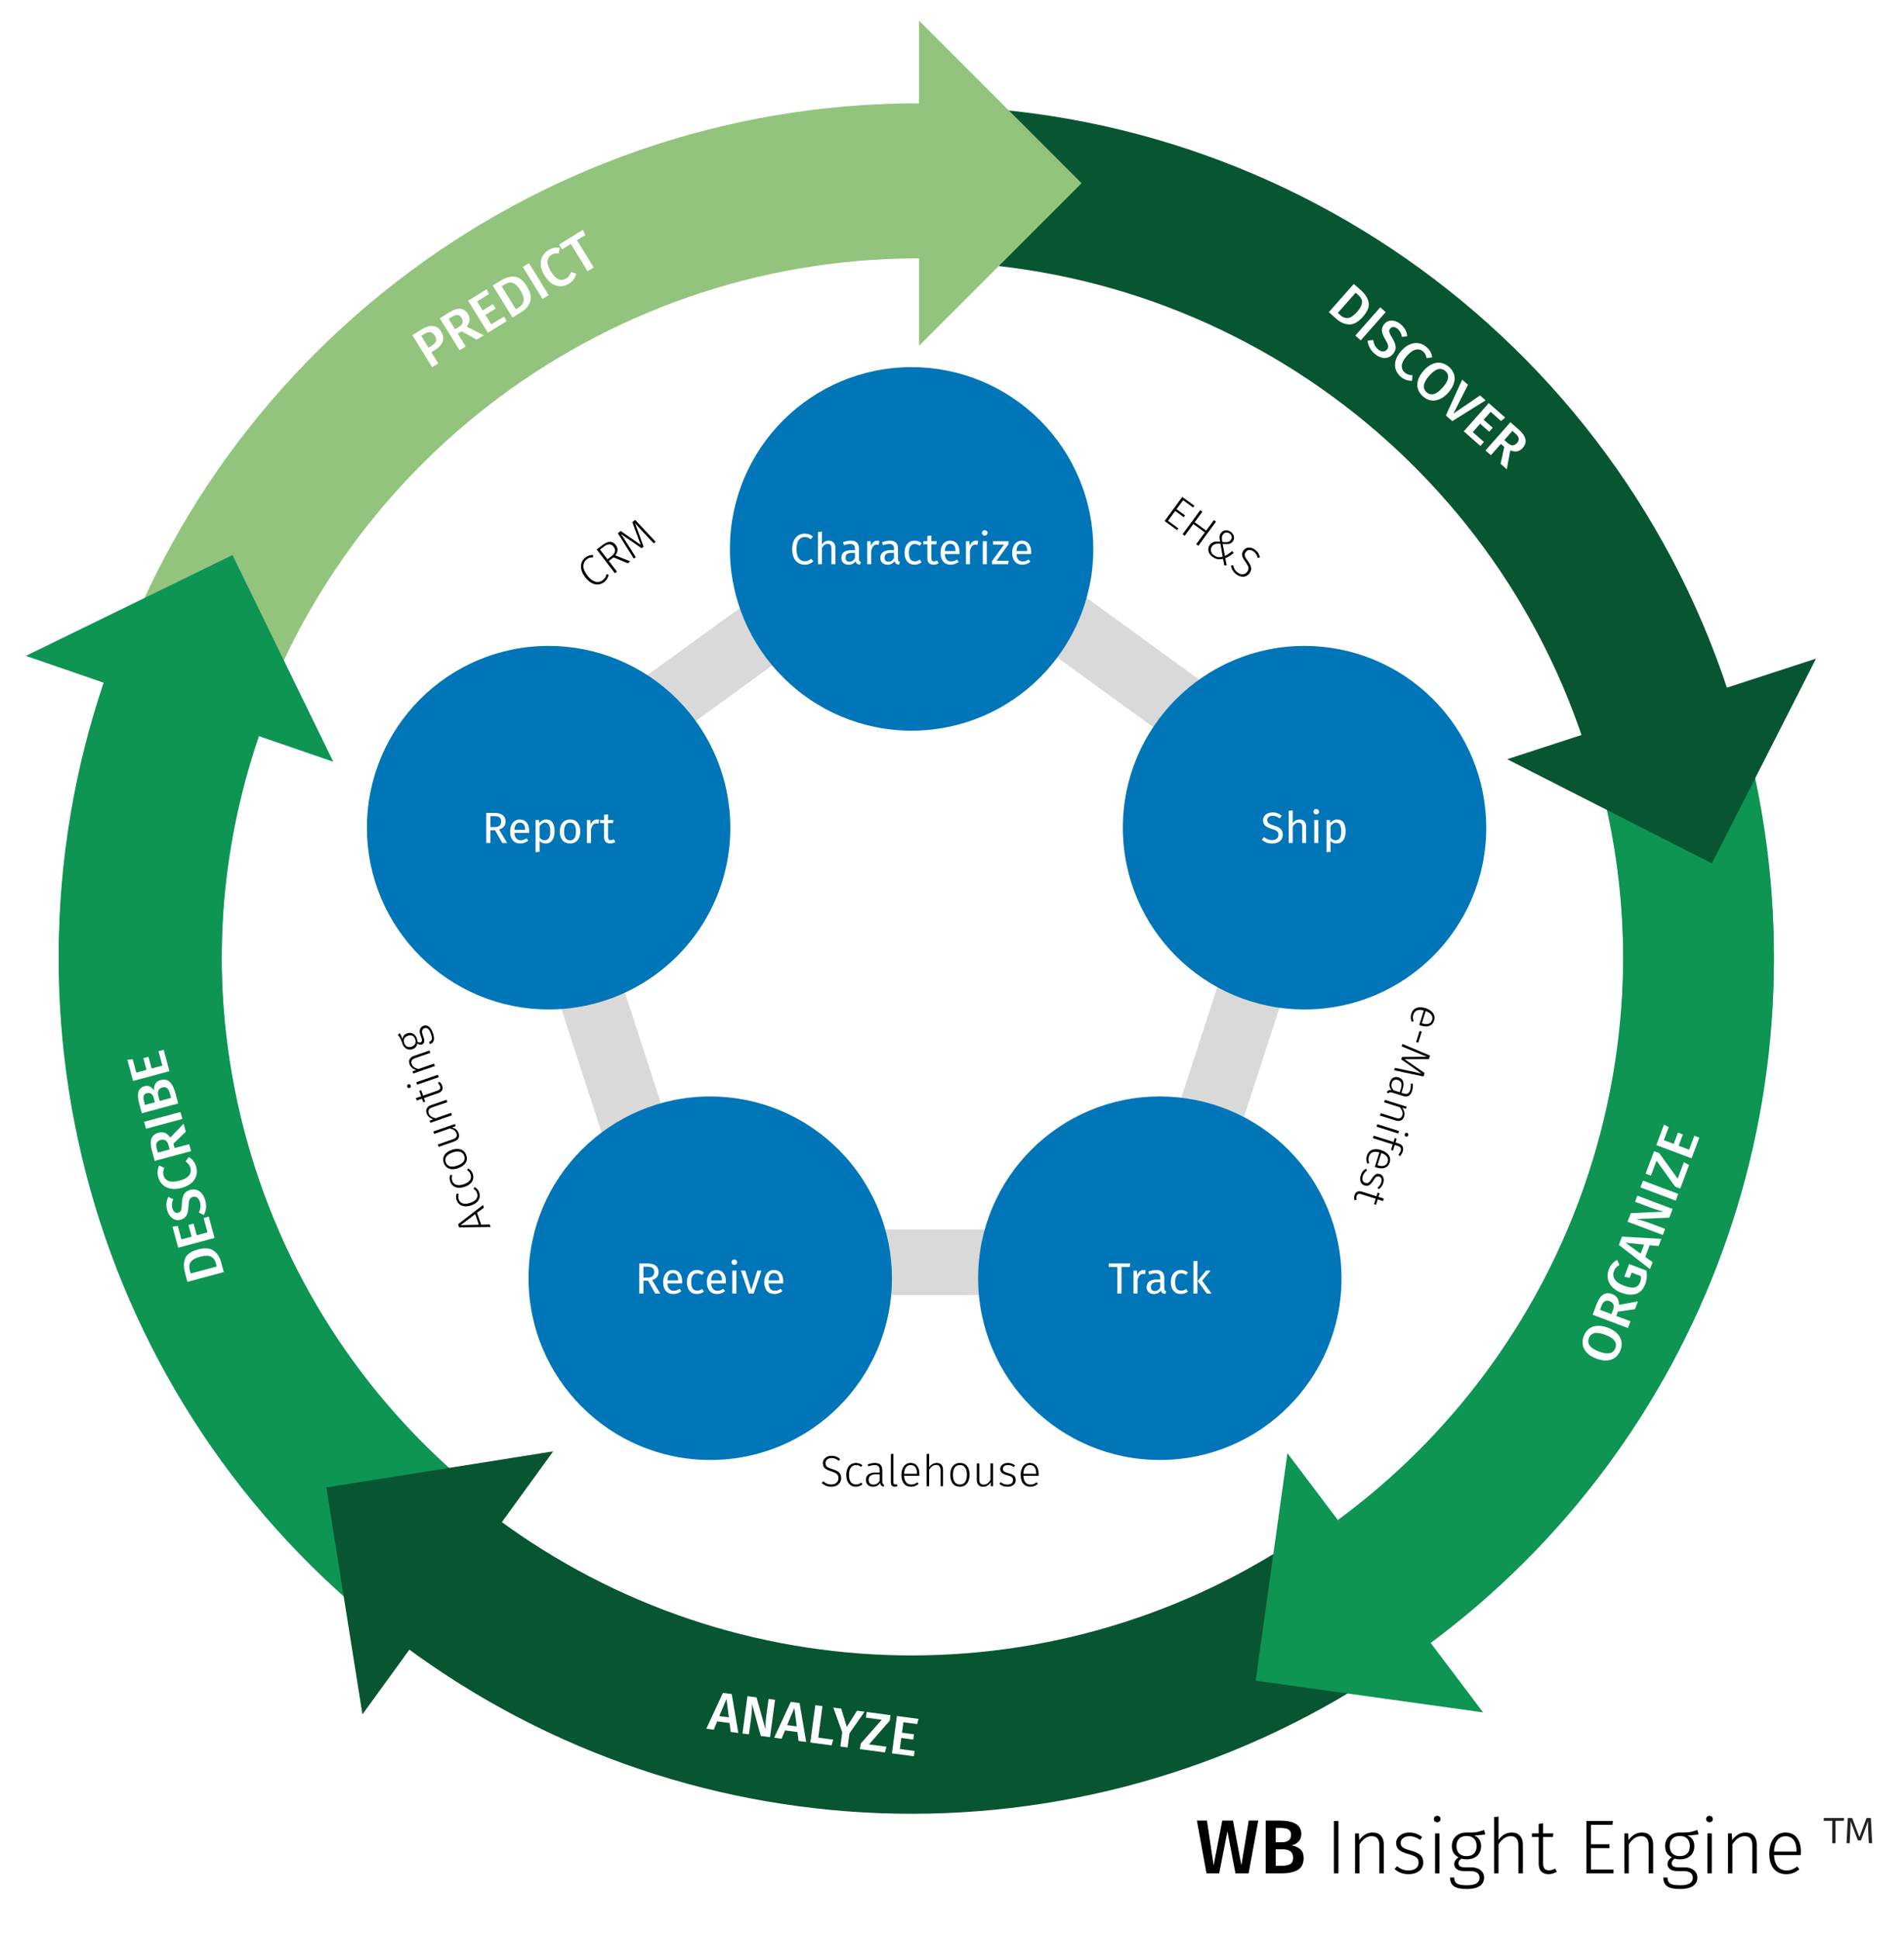
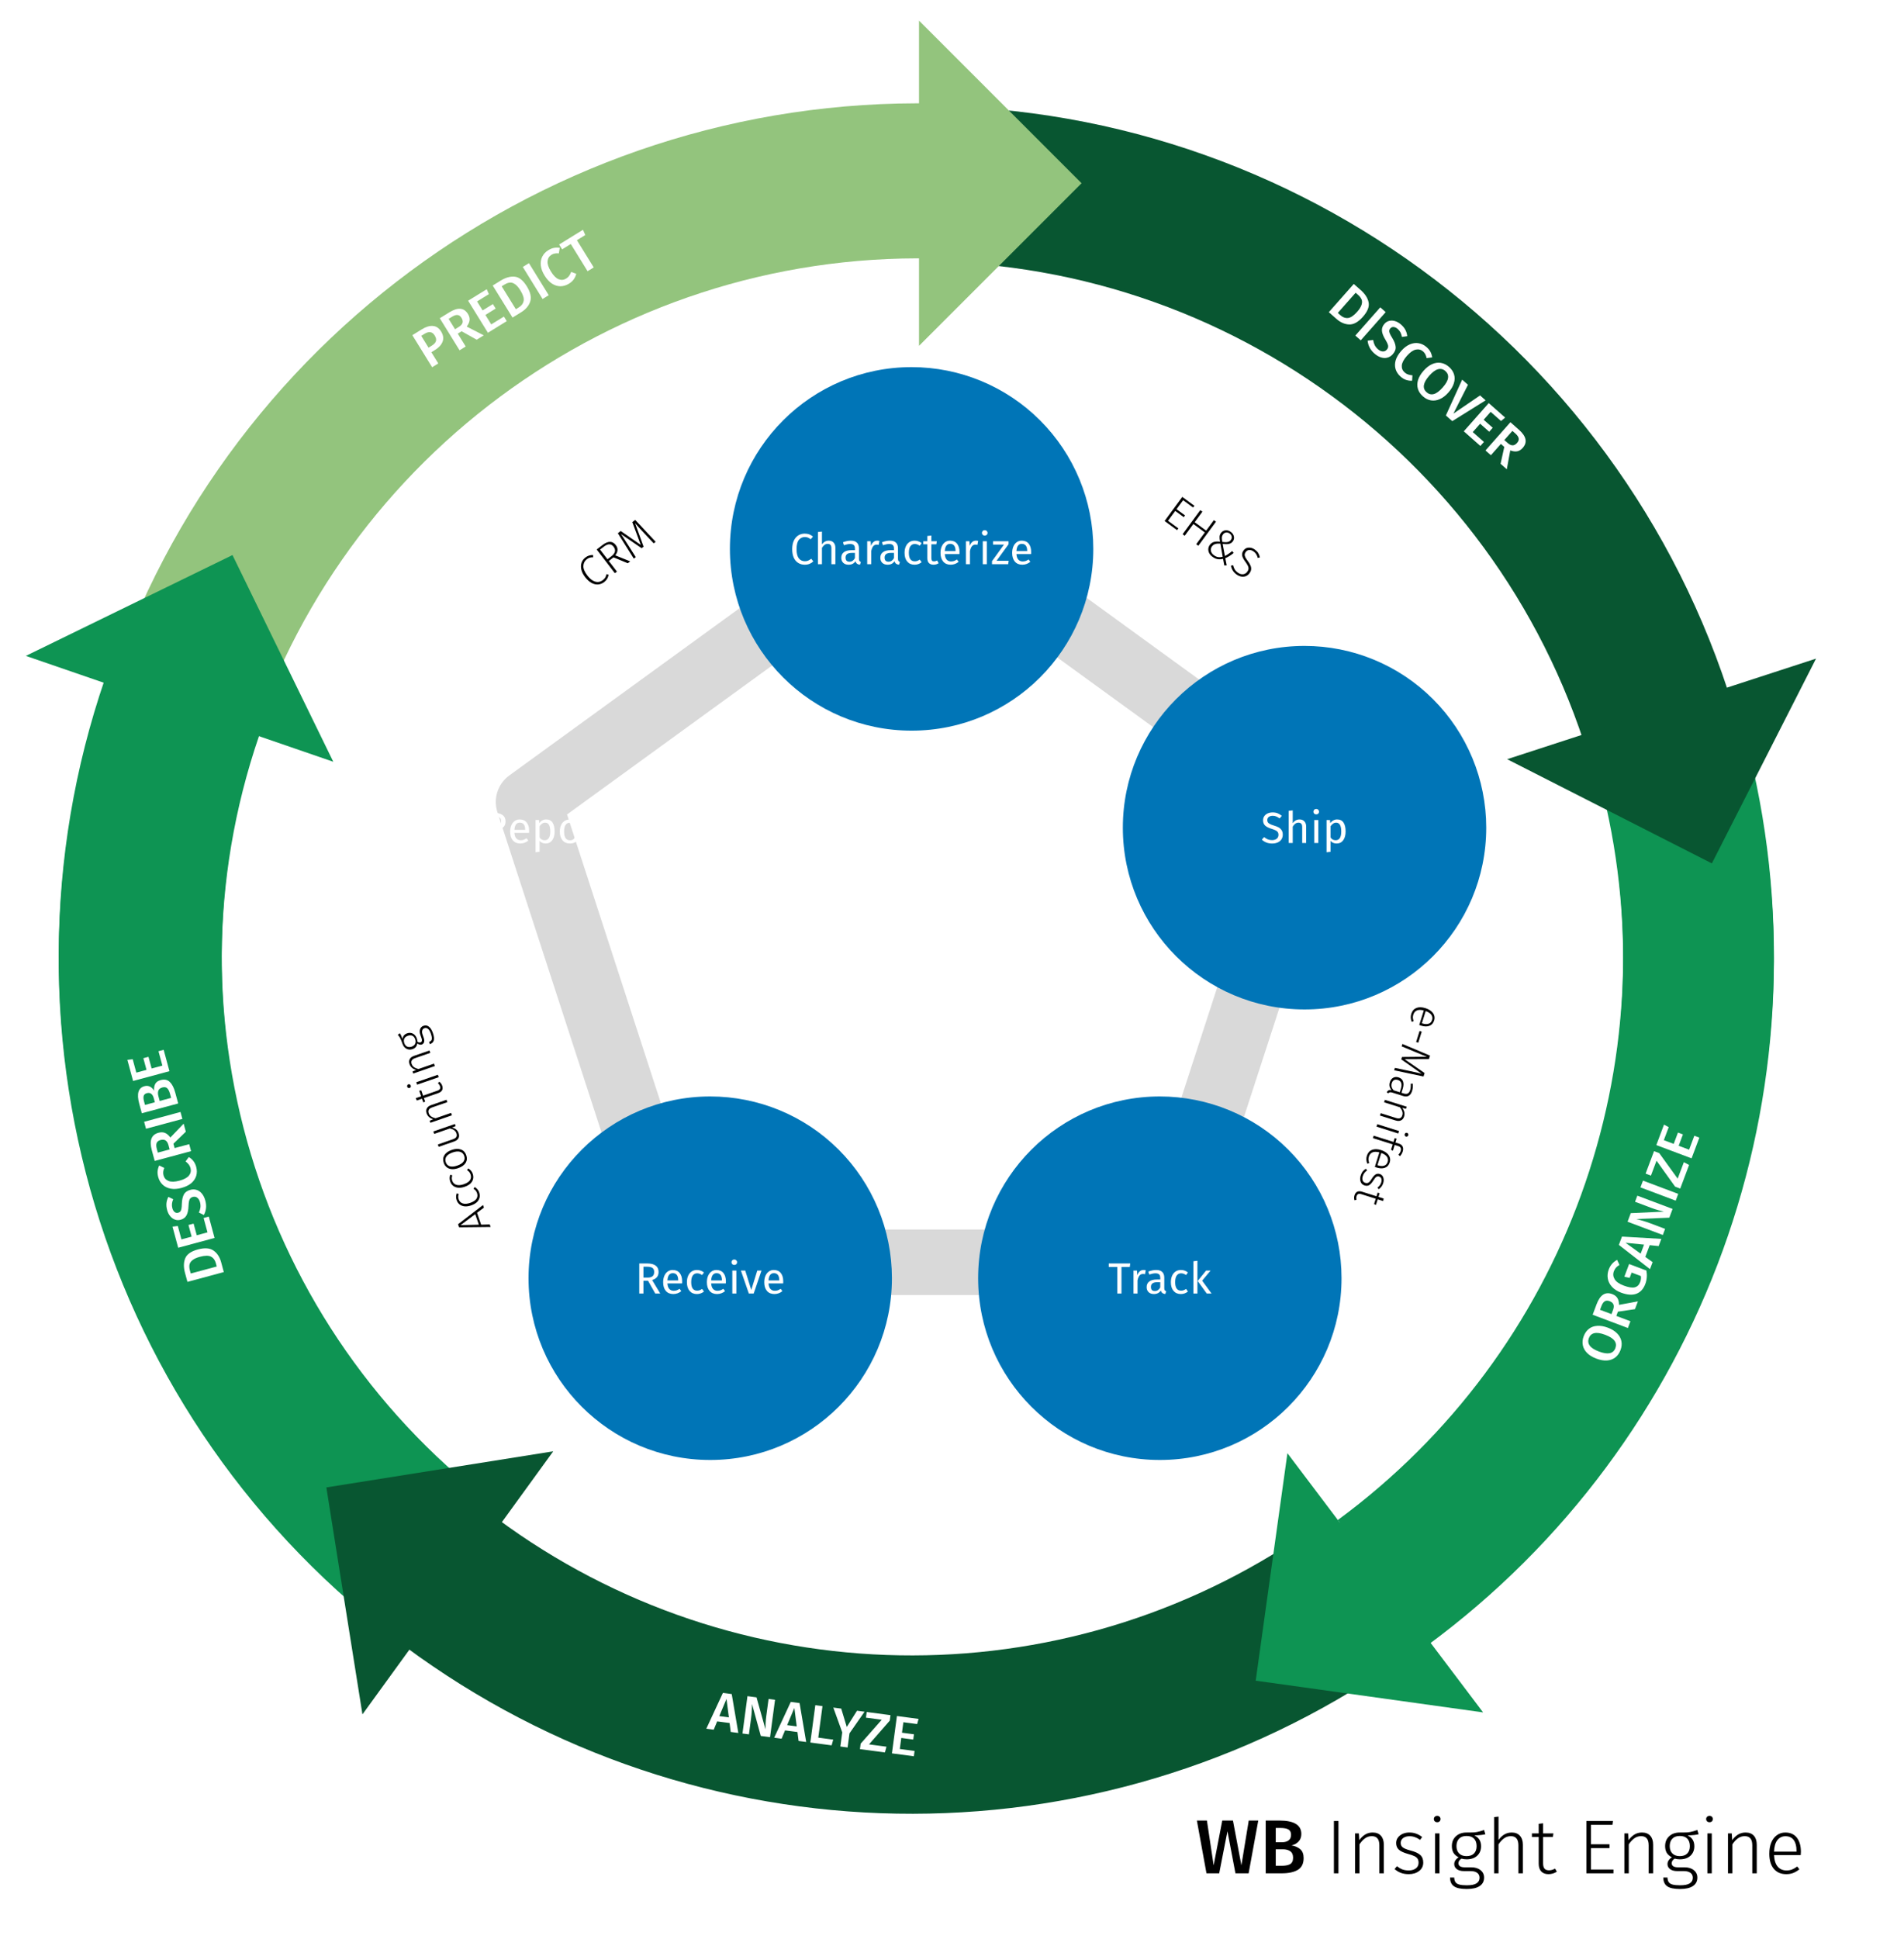
<svg xmlns="http://www.w3.org/2000/svg" xmlns:xlink="http://www.w3.org/1999/xlink" version="1.1" viewBox="0.0 0.0 465.21 473.541" fill="none" stroke="none" stroke-linecap="square" stroke-miterlimit="10">
  <clipPath id="p.0">
    <path d="m0 0l465.21 0l0 473.541l-465.21 0l0 -473.541z" clip-rule="nonzero" />
  </clipPath>
  <g clip-path="url(#p.0)">
    <path fill="#000000" fill-opacity="0.0" d="m0 0l465.21 0l0 473.541l-465.21 0z" fill-rule="evenodd" />
    <path fill="#000000" fill-opacity="0.0" d="m129.141 195.87l95.701 -69.488l95.701 69.488l-36.554 112.433l-118.292 0z" fill-rule="evenodd" />
    <path stroke="#d9d9d9" stroke-width="16.0" stroke-linejoin="round" stroke-linecap="butt" d="m129.141 195.87l95.701 -69.488l95.701 69.488l-36.554 112.433l-118.292 0z" fill-rule="evenodd" />
    <g filter="url(#shadowFilter-p.1)">
      <use xlink:href="#p.1" transform="matrix(1.0 0.0 0.0 1.0 0.0 1.0)" />
    </g>
    <defs>
      <filter id="shadowFilter-p.1" filterUnits="userSpaceOnUse">
        <feGaussianBlur in="SourceAlpha" stdDeviation="2.5" result="blur" />
        <feComponentTransfer in="blur" color-interpolation-filters="sRGB">
          <feFuncR type="linear" slope="0" intercept="0.0" />
          <feFuncG type="linear" slope="0" intercept="0.0" />
          <feFuncB type="linear" slope="0" intercept="0.0" />
          <feFuncA type="linear" slope="0.4" intercept="0" />
        </feComponentTransfer>
      </filter>
    </defs>
    <g id="p.1">
      <path fill="#085631" d="m225.577 25.854l0 0c96.014 0.408 179.266 66.5 201.441 159.919l-36.042 8.555l0 0c-18.224 -76.778 -86.646 -131.096 -165.556 -131.431z" fill-rule="evenodd" />
    </g>
    <g filter="url(#shadowFilter-p.2)">
      <use xlink:href="#p.2" transform="matrix(1.0 0.0 0.0 1.0 0.0 1.0)" />
    </g>
    <defs>
      <filter id="shadowFilter-p.2" filterUnits="userSpaceOnUse">
        <feGaussianBlur in="SourceAlpha" stdDeviation="2.5" result="blur" />
        <feComponentTransfer in="blur" color-interpolation-filters="sRGB">
          <feFuncR type="linear" slope="0" intercept="0.0" />
          <feFuncG type="linear" slope="0" intercept="0.0" />
          <feFuncB type="linear" slope="0" intercept="0.0" />
          <feFuncA type="linear" slope="0.4" intercept="0" />
        </feComponentTransfer>
      </filter>
    </defs>
    <g id="p.2">
      <path fill="#0e9453" d="m348.694 400.917c67.644 -49.748 98.72 -135.308 78.77 -216.872l-35.771 8.751c16.414 67.114 -9.157 137.516 -64.816 178.451z" fill-rule="evenodd" />
    </g>
    <path fill="#085631" d="m418.265 210.878l-50.016 -25.449l75.465 -24.567z" fill-rule="evenodd" />
    <g filter="url(#shadowFilter-p.3)">
      <use xlink:href="#p.3" transform="matrix(1.0 0.0 0.0 1.0 0.0 1.0)" />
    </g>
    <defs>
      <filter id="shadowFilter-p.3" filterUnits="userSpaceOnUse">
        <feGaussianBlur in="SourceAlpha" stdDeviation="2.5" result="blur" />
        <feComponentTransfer in="blur" color-interpolation-filters="sRGB">
          <feFuncR type="linear" slope="0" intercept="0.0" />
          <feFuncG type="linear" slope="0" intercept="0.0" />
          <feFuncB type="linear" slope="0" intercept="0.0" />
          <feFuncA type="linear" slope="0.4" intercept="0" />
        </feComponentTransfer>
      </filter>
    </defs>
    <g id="p.3">
      <path fill="#93c47d" d="m228.4 25.272l0 0c-94.767 -1.812 -178.82 60.555 -204.553 151.78l35.485 10.01l0 0c21.181 -75.085 90.363 -126.419 168.364 -124.927z" fill-rule="evenodd" />
    </g>
    <g filter="url(#shadowFilter-p.4)">
      <use xlink:href="#p.4" transform="matrix(1.0 0.0 0.0 1.0 0.0 1.0)" />
    </g>
    <defs>
      <filter id="shadowFilter-p.4" filterUnits="userSpaceOnUse">
        <feGaussianBlur in="SourceAlpha" stdDeviation="2.5" result="blur" />
        <feComponentTransfer in="blur" color-interpolation-filters="sRGB">
          <feFuncR type="linear" slope="0" intercept="0.0" />
          <feFuncG type="linear" slope="0" intercept="0.0" />
          <feFuncB type="linear" slope="0" intercept="0.0" />
          <feFuncA type="linear" slope="0.4" intercept="0" />
        </feComponentTransfer>
      </filter>
    </defs>
    <g id="p.4">
      <path fill="#0e9453" d="m99.309 400.71l0 0c-74.305 -54.838 -103.529 -152.123 -71.742 -238.83l36.44 13.362c-25.85 70.517 -2.083 149.638 58.348 194.237z" fill-rule="evenodd" />
      <path stroke="#0e9453" stroke-width="1.0" stroke-linejoin="round" stroke-linecap="butt" d="m99.309 400.71l0 0c-74.305 -54.838 -103.529 -152.123 -71.742 -238.83l36.44 13.362c-25.85 70.517 -2.083 149.638 58.348 194.237z" fill-rule="evenodd" />
    </g>
    <g filter="url(#shadowFilter-p.5)">
      <use xlink:href="#p.5" transform="matrix(1.0 0.0 0.0 1.0 0.0 1.0)" />
    </g>
    <defs>
      <filter id="shadowFilter-p.5" filterUnits="userSpaceOnUse">
        <feGaussianBlur in="SourceAlpha" stdDeviation="2.5" result="blur" />
        <feComponentTransfer in="blur" color-interpolation-filters="sRGB">
          <feFuncR type="linear" slope="0" intercept="0.0" />
          <feFuncG type="linear" slope="0" intercept="0.0" />
          <feFuncB type="linear" slope="0" intercept="0.0" />
          <feFuncA type="linear" slope="0.4" intercept="0" />
        </feComponentTransfer>
      </filter>
    </defs>
    <g id="p.5">
      <path fill="#085631" d="m95.686 398.658l0 0c70.39 54.357 167.561 57.909 241.735 8.837l-20.788 -31.426l0 0c-60.73 40.179 -140.289 37.271 -197.92 -7.234z" fill-rule="evenodd" />
    </g>
    <path fill="#0e9453" d="m56.803 135.566l24.63 50.488l-75.118 -25.858z" fill-rule="evenodd" />
    <path fill="#0e9453" d="m306.811 410.491l7.748 -55.559l47.811 63.307z" fill-rule="evenodd" />
    <path fill="#085631" d="m79.739 363.29l55.433 -8.819l-46.614 64.252z" fill-rule="evenodd" />
    <path fill="#93c47d" d="m264.264 44.751l-39.717 39.717l0 -79.433z" fill-rule="evenodd" />
    <path fill="#0075b7" d="m178.341 134.062l0 0c0 -24.518 19.876 -44.394 44.394 -44.394l0 0c11.774 0 23.066 4.677 31.391 13.003c8.325 8.325 13.003 19.617 13.003 31.391l0 0c0 24.518 -19.876 44.394 -44.394 44.394l0 0c-24.518 0 -44.394 -19.876 -44.394 -44.394z" fill-rule="evenodd" />
    <path fill="#ffffff" d="m196.607 130.333q0.656 0 1.109 0.172q0.453 0.172 0.922 0.547l-0.562 0.656q-0.672 -0.547 -1.406 -0.547q-0.922 0 -1.484 0.703q-0.562 0.703 -0.562 2.266q0 1.516 0.547 2.234q0.562 0.719 1.484 0.719q0.469 0 0.812 -0.156q0.359 -0.172 0.75 -0.453l0.5 0.641q-0.344 0.344 -0.875 0.578q-0.531 0.234 -1.219 0.234q-0.891 0 -1.594 -0.438q-0.703 -0.438 -1.094 -1.297q-0.375 -0.859 -0.375 -2.062q0 -1.203 0.391 -2.062q0.406 -0.859 1.094 -1.297q0.703 -0.438 1.562 -0.438zm5.877 1.719q0.766 0 1.188 0.469q0.438 0.453 0.438 1.25l0 4.031l-0.969 0l0 -3.891q0 -0.594 -0.234 -0.828q-0.234 -0.25 -0.672 -0.25q-0.438 0 -0.781 0.25q-0.328 0.25 -0.625 0.719l0 4.0l-0.984 0l0 -7.859l0.984 -0.109l0 3.125q0.656 -0.906 1.656 -0.906zm7.385 4.438q0 0.344 0.109 0.516q0.125 0.156 0.359 0.25l-0.219 0.672q-0.438 -0.047 -0.703 -0.234q-0.266 -0.203 -0.406 -0.609q-0.562 0.844 -1.672 0.844q-0.828 0 -1.312 -0.469q-0.469 -0.469 -0.469 -1.219q0 -0.906 0.641 -1.375q0.641 -0.484 1.828 -0.484l0.859 0l0 -0.422q0 -0.594 -0.297 -0.844q-0.281 -0.25 -0.875 -0.25q-0.609 0 -1.516 0.297l-0.234 -0.719q1.031 -0.391 1.938 -0.391q0.984 0 1.469 0.484q0.5 0.484 0.5 1.391l0 2.562zm-2.297 0.703q0.828 0 1.312 -0.875l0 -1.281l-0.734 0q-1.547 0 -1.547 1.141q0 0.5 0.234 0.766q0.25 0.25 0.734 0.25zm6.75 -5.141q0.297 0 0.547 0.062l-0.172 0.969q-0.266 -0.062 -0.5 -0.062q-0.516 0 -0.844 0.391q-0.312 0.375 -0.484 1.188l0 3.203l-0.984 0l0 -5.609l0.844 0l0.094 1.141q0.219 -0.641 0.594 -0.953q0.391 -0.328 0.906 -0.328zm5.084 4.438q0 0.344 0.109 0.516q0.125 0.156 0.359 0.25l-0.219 0.672q-0.438 -0.047 -0.703 -0.234q-0.266 -0.203 -0.406 -0.609q-0.562 0.844 -1.672 0.844q-0.828 0 -1.312 -0.469q-0.469 -0.469 -0.469 -1.219q0 -0.906 0.641 -1.375q0.641 -0.484 1.828 -0.484l0.859 0l0 -0.422q0 -0.594 -0.297 -0.844q-0.281 -0.25 -0.875 -0.25q-0.609 0 -1.516 0.297l-0.234 -0.719q1.031 -0.391 1.938 -0.391q0.984 0 1.469 0.484q0.5 0.484 0.5 1.391l0 2.562zm-2.297 0.703q0.828 0 1.312 -0.875l0 -1.281l-0.734 0q-1.547 0 -1.547 1.141q0 0.5 0.234 0.766q0.25 0.25 0.734 0.25zm6.36 -5.141q0.5 0 0.906 0.156q0.422 0.141 0.812 0.453l-0.469 0.625q-0.312 -0.219 -0.594 -0.312q-0.281 -0.109 -0.625 -0.109q-0.672 0 -1.062 0.547q-0.375 0.547 -0.375 1.609q0 1.062 0.375 1.578q0.375 0.5 1.062 0.5q0.344 0 0.609 -0.094q0.281 -0.109 0.625 -0.328l0.453 0.641q-0.781 0.609 -1.719 0.609q-1.141 0 -1.797 -0.766q-0.656 -0.766 -0.656 -2.125q0 -0.891 0.297 -1.562q0.297 -0.672 0.844 -1.047q0.547 -0.375 1.312 -0.375zm5.875 5.5q-0.547 0.375 -1.25 0.375q-0.719 0 -1.125 -0.406q-0.391 -0.406 -0.391 -1.188l0 -3.391l-0.984 0l0 -0.75l0.984 0l0 -1.281l0.984 -0.109l0 1.391l1.328 0l-0.109 0.75l-1.219 0l0 3.344q0 0.438 0.141 0.641q0.156 0.188 0.531 0.188q0.328 0 0.734 -0.219l0.375 0.656zm5.093 -2.719q0 0.234 -0.016 0.5l-3.578 0q0.062 0.922 0.469 1.359q0.406 0.438 1.047 0.438q0.391 0 0.734 -0.109q0.344 -0.125 0.719 -0.375l0.422 0.578q-0.891 0.703 -1.953 0.703q-1.172 0 -1.828 -0.766q-0.656 -0.766 -0.656 -2.109q0 -0.875 0.281 -1.547q0.281 -0.672 0.812 -1.062q0.531 -0.391 1.234 -0.391q1.125 0 1.719 0.75q0.594 0.734 0.594 2.031zm-0.969 -0.297q0 -0.828 -0.328 -1.266q-0.328 -0.438 -0.984 -0.438q-1.203 0 -1.312 1.766l2.625 0l0 -0.062zm4.98 -2.484q0.297 0 0.547 0.062l-0.172 0.969q-0.266 -0.062 -0.5 -0.062q-0.516 0 -0.844 0.391q-0.312 0.375 -0.484 1.188l0 3.203l-0.984 0l0 -5.609l0.844 0l0.094 1.141q0.219 -0.641 0.594 -0.953q0.391 -0.328 0.906 -0.328zm2.66 0.141l0 5.609l-0.984 0l0 -5.609l0.984 0zm-0.516 -2.703q0.312 0 0.5 0.203q0.203 0.188 0.203 0.469q0 0.281 -0.203 0.469q-0.188 0.188 -0.5 0.188q-0.297 0 -0.484 -0.188q-0.188 -0.188 -0.188 -0.469q0 -0.281 0.188 -0.469q0.188 -0.203 0.484 -0.203zm5.833 2.703l0 0.734l-2.938 4.047l2.969 0l-0.125 0.828l-3.953 0l0 -0.734l2.922 -4.047l-2.672 0l0 -0.828l3.797 0zm5.52 2.641q0 0.234 -0.016 0.5l-3.578 0q0.062 0.922 0.469 1.359q0.406 0.438 1.047 0.438q0.391 0 0.734 -0.109q0.344 -0.125 0.719 -0.375l0.422 0.578q-0.891 0.703 -1.953 0.703q-1.172 0 -1.828 -0.766q-0.656 -0.766 -0.656 -2.109q0 -0.875 0.281 -1.547q0.281 -0.672 0.812 -1.062q0.531 -0.391 1.234 -0.391q1.125 0 1.719 0.75q0.594 0.734 0.594 2.031zm-0.969 -0.297q0 -0.828 -0.328 -1.266q-0.328 -0.438 -0.984 -0.438q-1.203 0 -1.312 1.766l2.625 0l0 -0.062z" fill-rule="nonzero" />
    <path fill="#0075b7" d="m274.348 202.154l0 0c0 -24.518 19.876 -44.394 44.394 -44.394l0 0c11.774 0 23.066 4.677 31.391 13.003c8.325 8.325 13.003 19.617 13.003 31.391l0 0c0 24.518 -19.876 44.394 -44.394 44.394l0 0c-24.518 0 -44.394 -19.876 -44.394 -44.394z" fill-rule="evenodd" />
    <path fill="#ffffff" d="m310.923 198.425q0.734 0 1.25 0.219q0.531 0.203 1.016 0.625l-0.547 0.625q-0.422 -0.328 -0.828 -0.484q-0.391 -0.156 -0.844 -0.156q-0.578 0 -0.953 0.266q-0.375 0.266 -0.375 0.781q0 0.312 0.125 0.531q0.141 0.219 0.484 0.406q0.344 0.188 1.0 0.391q0.703 0.203 1.156 0.453q0.453 0.25 0.734 0.688q0.281 0.422 0.281 1.078q0 0.641 -0.312 1.141q-0.312 0.484 -0.906 0.766q-0.594 0.266 -1.391 0.266q-1.531 0 -2.5 -0.953l0.562 -0.609q0.438 0.359 0.891 0.547q0.469 0.188 1.031 0.188q0.688 0 1.125 -0.328q0.453 -0.344 0.453 -0.984q0 -0.359 -0.141 -0.594q-0.141 -0.25 -0.484 -0.438q-0.328 -0.188 -0.969 -0.391q-1.125 -0.328 -1.656 -0.812q-0.516 -0.484 -0.516 -1.297q0 -0.562 0.297 -1.0q0.297 -0.438 0.812 -0.672q0.531 -0.25 1.203 -0.25zm6.589 1.719q0.766 0 1.188 0.469q0.438 0.453 0.438 1.25l0 4.031l-0.969 0l0 -3.891q0 -0.594 -0.234 -0.828q-0.234 -0.25 -0.672 -0.25q-0.438 0 -0.781 0.25q-0.328 0.25 -0.625 0.719l0 4.0l-0.984 0l0 -7.859l0.984 -0.109l0 3.125q0.656 -0.906 1.656 -0.906zm4.588 0.141l0 5.609l-0.984 0l0 -5.609l0.984 0zm-0.516 -2.703q0.312 0 0.5 0.203q0.203 0.188 0.203 0.469q0 0.281 -0.203 0.469q-0.188 0.188 -0.5 0.188q-0.297 0 -0.484 -0.188q-0.188 -0.188 -0.188 -0.469q0 -0.281 0.188 -0.469q0.188 -0.203 0.484 -0.203zm5.114 2.562q1.078 0 1.578 0.781q0.5 0.766 0.5 2.156q0 1.328 -0.578 2.141q-0.578 0.797 -1.625 0.797q-0.938 0 -1.469 -0.641l0 2.672l-0.984 0.109l0 -7.875l0.844 0l0.062 0.75q0.312 -0.422 0.75 -0.656q0.438 -0.234 0.922 -0.234zm-0.359 5.078q1.375 0 1.375 -2.141q0 -2.156 -1.266 -2.156q-0.406 0 -0.75 0.25q-0.344 0.25 -0.594 0.625l0 2.734q0.203 0.344 0.516 0.516q0.328 0.172 0.719 0.172z" fill-rule="nonzero" />
-     <path fill="#0075b7" d="m89.656 202.152l0 0c0 -24.518 19.876 -44.394 44.394 -44.394l0 0c11.774 0 23.066 4.677 31.391 13.003c8.325 8.325 13.003 19.617 13.003 31.391l0 0c0 24.518 -19.876 44.394 -44.394 44.394l0 0c-24.518 0 -44.394 -19.876 -44.394 -44.394z" fill-rule="evenodd" />
    <path fill="#ffffff" d="m120.964 202.783l-1.141 0l0 3.109l-1.016 0l0 -7.344l1.938 0q1.375 0 2.078 0.531q0.703 0.516 0.703 1.547q0 0.766 -0.391 1.25q-0.391 0.484 -1.188 0.719l1.984 3.297l-1.219 0l-1.75 -3.109zm-0.125 -0.781q0.812 0 1.203 -0.328q0.406 -0.328 0.406 -1.047q0 -0.688 -0.406 -0.984q-0.406 -0.297 -1.312 -0.297l-0.906 0l0 2.656l1.016 0zm8.443 0.922q0 0.234 -0.016 0.5l-3.578 0q0.062 0.922 0.469 1.359q0.406 0.438 1.047 0.438q0.391 0 0.734 -0.109q0.344 -0.125 0.719 -0.375l0.422 0.578q-0.891 0.703 -1.953 0.703q-1.172 0 -1.828 -0.766q-0.656 -0.766 -0.656 -2.109q0 -0.875 0.281 -1.547q0.281 -0.672 0.812 -1.062q0.531 -0.391 1.234 -0.391q1.125 0 1.719 0.75q0.594 0.734 0.594 2.031zm-0.969 -0.297q0 -0.828 -0.328 -1.266q-0.328 -0.438 -0.984 -0.438q-1.203 0 -1.312 1.766l2.625 0l0 -0.062zm5.12 -2.484q1.078 0 1.578 0.781q0.5 0.766 0.5 2.156q0 1.328 -0.578 2.141q-0.578 0.797 -1.625 0.797q-0.938 0 -1.469 -0.641l0 2.672l-0.984 0.109l0 -7.875l0.844 0l0.062 0.75q0.312 -0.422 0.75 -0.656q0.438 -0.234 0.922 -0.234zm-0.359 5.078q1.375 0 1.375 -2.141q0 -2.156 -1.266 -2.156q-0.406 0 -0.75 0.25q-0.344 0.25 -0.594 0.625l0 2.734q0.203 0.344 0.516 0.516q0.328 0.172 0.719 0.172zm6.221 -5.078q1.188 0 1.828 0.797q0.656 0.781 0.656 2.141q0 0.875 -0.297 1.547q-0.297 0.656 -0.859 1.031q-0.562 0.359 -1.344 0.359q-1.188 0 -1.844 -0.781q-0.656 -0.797 -0.656 -2.141q0 -0.875 0.297 -1.547q0.297 -0.672 0.859 -1.031q0.562 -0.375 1.359 -0.375zm0 0.797q-1.469 0 -1.469 2.156q0 2.141 1.453 2.141q1.453 0 1.453 -2.156q0 -2.141 -1.438 -2.141zm6.551 -0.797q0.297 0 0.547 0.062l-0.172 0.969q-0.266 -0.062 -0.5 -0.062q-0.516 0 -0.844 0.391q-0.312 0.375 -0.484 1.188l0 3.203l-0.984 0l0 -5.609l0.844 0l0.094 1.141q0.219 -0.641 0.594 -0.953q0.391 -0.328 0.906 -0.328zm4.504 5.5q-0.547 0.375 -1.25 0.375q-0.719 0 -1.125 -0.406q-0.391 -0.406 -0.391 -1.188l0 -3.391l-0.984 0l0 -0.75l0.984 0l0 -1.281l0.984 -0.109l0 1.391l1.328 0l-0.109 0.75l-1.219 0l0 3.344q0 0.438 0.141 0.641q0.156 0.188 0.531 0.188q0.328 0 0.734 -0.219l0.375 0.656z" fill-rule="nonzero" />
    <path fill="#0075b7" d="m238.992 312.193l0 0c0 -24.518 19.876 -44.394 44.394 -44.394l0 0c11.774 0 23.066 4.677 31.391 13.003c8.325 8.325 13.003 19.617 13.003 31.391l0 0c0 24.518 -19.876 44.394 -44.394 44.394l0 0c-24.518 0 -44.394 -19.876 -44.394 -44.394z" fill-rule="evenodd" />
    <path fill="#ffffff" d="m276.154 308.589l-0.109 0.859l-2.031 0l0 6.484l-1.016 0l0 -6.484l-2.094 0l0 -0.859l5.25 0zm3.236 1.594q0.297 0 0.547 0.062l-0.172 0.969q-0.266 -0.062 -0.5 -0.062q-0.516 0 -0.844 0.391q-0.312 0.375 -0.484 1.188l0 3.203l-0.984 0l0 -5.609l0.844 0l0.094 1.141q0.219 -0.641 0.594 -0.953q0.391 -0.328 0.906 -0.328zm5.084 4.438q0 0.344 0.109 0.516q0.125 0.156 0.359 0.25l-0.219 0.672q-0.438 -0.047 -0.703 -0.234q-0.266 -0.203 -0.406 -0.609q-0.562 0.844 -1.672 0.844q-0.828 0 -1.312 -0.469q-0.469 -0.469 -0.469 -1.219q0 -0.906 0.641 -1.375q0.641 -0.484 1.828 -0.484l0.859 0l0 -0.422q0 -0.594 -0.297 -0.844q-0.281 -0.25 -0.875 -0.25q-0.609 0 -1.516 0.297l-0.234 -0.719q1.031 -0.391 1.938 -0.391q0.984 0 1.469 0.484q0.5 0.484 0.5 1.391l0 2.562zm-2.297 0.703q0.828 0 1.312 -0.875l0 -1.281l-0.734 0q-1.547 0 -1.547 1.141q0 0.5 0.234 0.766q0.25 0.25 0.734 0.25zm6.36 -5.141q0.5 0 0.906 0.156q0.422 0.141 0.812 0.453l-0.469 0.625q-0.312 -0.219 -0.594 -0.312q-0.281 -0.109 -0.625 -0.109q-0.672 0 -1.062 0.547q-0.375 0.547 -0.375 1.609q0 1.062 0.375 1.578q0.375 0.5 1.062 0.5q0.344 0 0.609 -0.094q0.281 -0.109 0.625 -0.328l0.453 0.641q-0.781 0.609 -1.719 0.609q-1.141 0 -1.797 -0.766q-0.656 -0.766 -0.656 -2.125q0 -0.891 0.297 -1.562q0.297 -0.672 0.844 -1.047q0.547 -0.375 1.312 -0.375zm4.031 -2.25l0 8.0l-0.984 0l0 -7.875l0.984 -0.125zm3.219 2.391l-2.062 2.469l2.297 3.141l-1.172 0l-2.219 -3.062l2.062 -2.547l1.094 0z" fill-rule="nonzero" />
    <path fill="#0075b7" d="m129.138 312.193l0 0c0 -24.518 19.876 -44.394 44.394 -44.394l0 0c11.774 0 23.066 4.677 31.391 13.003c8.325 8.325 13.003 19.617 13.003 31.391l0 0c0 24.518 -19.876 44.394 -44.394 44.394l0 0c-24.518 0 -44.394 -19.876 -44.394 -44.394z" fill-rule="evenodd" />
    <path fill="#ffffff" d="m158.352 312.824l-1.141 0l0 3.109l-1.016 0l0 -7.344l1.938 0q1.375 0 2.078 0.531q0.703 0.516 0.703 1.547q0 0.766 -0.391 1.25q-0.391 0.484 -1.188 0.719l1.984 3.297l-1.219 0l-1.75 -3.109zm-0.125 -0.781q0.812 0 1.203 -0.328q0.406 -0.328 0.406 -1.047q0 -0.688 -0.406 -0.984q-0.406 -0.297 -1.312 -0.297l-0.906 0l0 2.656l1.016 0zm8.443 0.922q0 0.234 -0.016 0.5l-3.578 0q0.062 0.922 0.469 1.359q0.406 0.438 1.047 0.438q0.391 0 0.734 -0.109q0.344 -0.125 0.719 -0.375l0.422 0.578q-0.891 0.703 -1.953 0.703q-1.172 0 -1.828 -0.766q-0.656 -0.766 -0.656 -2.109q0 -0.875 0.281 -1.547q0.281 -0.672 0.812 -1.062q0.531 -0.391 1.234 -0.391q1.125 0 1.719 0.75q0.594 0.734 0.594 2.031zm-0.969 -0.297q0 -0.828 -0.328 -1.266q-0.328 -0.438 -0.984 -0.438q-1.203 0 -1.312 1.766l2.625 0l0 -0.062zm4.589 -2.484q0.5 0 0.906 0.156q0.422 0.141 0.812 0.453l-0.469 0.625q-0.312 -0.219 -0.594 -0.312q-0.281 -0.109 -0.625 -0.109q-0.672 0 -1.062 0.547q-0.375 0.547 -0.375 1.609q0 1.062 0.375 1.578q0.375 0.5 1.062 0.5q0.344 0 0.609 -0.094q0.281 -0.109 0.625 -0.328l0.453 0.641q-0.781 0.609 -1.719 0.609q-1.141 0 -1.797 -0.766q-0.656 -0.766 -0.656 -2.125q0 -0.891 0.297 -1.562q0.297 -0.672 0.844 -1.047q0.547 -0.375 1.312 -0.375zm7.068 2.781q0 0.234 -0.016 0.5l-3.578 0q0.062 0.922 0.469 1.359q0.406 0.438 1.047 0.438q0.391 0 0.734 -0.109q0.344 -0.125 0.719 -0.375l0.422 0.578q-0.891 0.703 -1.953 0.703q-1.172 0 -1.828 -0.766q-0.656 -0.766 -0.656 -2.109q0 -0.875 0.281 -1.547q0.281 -0.672 0.812 -1.062q0.531 -0.391 1.234 -0.391q1.125 0 1.719 0.75q0.594 0.734 0.594 2.031zm-0.969 -0.297q0 -0.828 -0.328 -1.266q-0.328 -0.438 -0.984 -0.438q-1.203 0 -1.312 1.766l2.625 0l0 -0.062zm3.526 -2.344l0 5.609l-0.984 0l0 -5.609l0.984 0zm-0.516 -2.703q0.312 0 0.5 0.203q0.203 0.188 0.203 0.469q0 0.281 -0.203 0.469q-0.188 0.188 -0.5 0.188q-0.297 0 -0.484 -0.188q-0.188 -0.188 -0.188 -0.469q0 -0.281 0.188 -0.469q0.188 -0.203 0.484 -0.203zm6.661 2.703l-1.906 5.609l-1.188 0l-1.938 -5.609l1.062 0l1.469 4.734l1.469 -4.734l1.031 0zm5.31 2.641q0 0.234 -0.016 0.5l-3.578 0q0.062 0.922 0.469 1.359q0.406 0.438 1.047 0.438q0.391 0 0.734 -0.109q0.344 -0.125 0.719 -0.375l0.422 0.578q-0.891 0.703 -1.953 0.703q-1.172 0 -1.828 -0.766q-0.656 -0.766 -0.656 -2.109q0 -0.875 0.281 -1.547q0.281 -0.672 0.812 -1.062q0.531 -0.391 1.234 -0.391q1.125 0 1.719 0.75q0.594 0.734 0.594 2.031zm-0.969 -0.297q0 -0.828 -0.328 -1.266q-0.328 -0.438 -0.984 -0.438q-1.203 0 -1.312 1.766l2.625 0l0 -0.062z" fill-rule="nonzero" />
    <path fill="#000000" fill-opacity="0.0" d="m74.981 82.968l79.118 -48.85l15.528 25.134l-79.118 48.85z" fill-rule="evenodd" />
    <path fill="#ffffff" d="m103.06 80.436q1.516 -0.936 2.726 -0.82q1.215 0.094 1.987 1.344q0.805 1.303 0.37 2.471q-0.435 1.169 -1.831 2.03l-0.917 0.566l1.692 2.738l-1.502 0.928l-4.837 -7.829l2.313 -1.428zm2.442 3.983q0.811 -0.501 1.005 -1.079q0.207 -0.587 -0.302 -1.411q-0.862 -1.396 -2.484 -0.394l-0.798 0.493l1.782 2.885l0.798 -0.493zm7.292 -3.511l-0.944 0.583l1.938 3.137l-1.502 0.928l-4.837 -7.829l2.34 -1.445q3.111 -1.921 4.532 0.379q0.485 0.784 0.411 1.527q-0.073 0.743 -0.701 1.571l4.171 2.144l-1.728 1.067l-3.68 -2.062zm-1.609 -0.494l0.931 -0.575q0.705 -0.435 0.888 -0.971q0.175 -0.549 -0.252 -1.24q-0.394 -0.638 -0.96 -0.692q-0.553 -0.063 -1.377 0.446l-0.798 0.493l1.569 2.539zm7.74 -9.774l0.522 1.202l-2.885 1.781l1.355 2.193l2.513 -1.551l0.682 1.103l-2.513 1.551l1.429 2.313l3.098 -1.913l0.69 1.117l-4.6 2.84l-4.837 -7.829l4.547 -2.807zm3.391 -2.094q1.821 -1.125 3.421 -0.974q1.613 0.143 2.984 2.363q1.347 2.18 0.82 3.736q-0.527 1.556 -2.189 2.582l-2.127 1.313l-4.837 -7.829l1.928 -1.19zm0.264 1.379l3.457 5.596l0.731 -0.451q0.997 -0.616 1.178 -1.572q0.186 -0.978 -0.808 -2.586q-0.682 -1.103 -1.352 -1.534q-0.657 -0.439 -1.267 -0.356q-0.597 0.075 -1.248 0.477l-0.691 0.427zm6.659 -5.654l4.837 7.829l-1.502 0.928l-4.837 -7.829l1.502 -0.928zm4.716 -3.151q0.718 -0.443 1.373 -0.572q0.655 -0.129 1.436 -0.024l-0.221 1.367q-1.036 -0.131 -1.794 0.336q-0.864 0.534 -0.961 1.566q-0.097 1.033 0.831 2.535q0.912 1.476 1.874 1.873q0.967 0.376 1.845 -0.166q0.465 -0.287 0.726 -0.668q0.274 -0.389 0.497 -0.95l1.233 0.45q-0.131 0.65 -0.57 1.307q-0.447 0.643 -1.192 1.103q-1.024 0.632 -2.104 0.638q-1.067 -0.002 -2.072 -0.649q-1 -0.668 -1.805 -1.971q-0.788 -1.276 -0.916 -2.464q-0.123 -1.21 0.361 -2.151q0.489 -0.963 1.459 -1.562zm8.482 -4.998l0.571 1.282l-2.047 1.264l4.106 6.646l-1.502 0.928l-4.106 -6.646l-2.114 1.305l-0.731 -1.183l5.823 -3.595z" fill-rule="nonzero" />
    <path fill="#000000" fill-opacity="0.0" d="m320.86 43.804l79.276 69.953l-26.457 29.921l-79.276 -69.953z" fill-rule="evenodd" />
    <path fill="#ffffff" d="m332.47 70.849q1.605 1.416 1.924 2.99q0.331 1.584 -1.398 3.539q-1.697 1.92 -3.34 1.867q-1.642 -0.053 -3.107 -1.345l-1.875 -1.654l6.096 -6.894l1.699 1.499zm-1.244 0.652l-4.357 4.928l0.644 0.569q0.879 0.775 1.847 0.671q0.99 -0.106 2.243 -1.522q0.859 -0.972 1.077 -1.737q0.23 -0.756 -0.026 -1.315q-0.244 -0.549 -0.819 -1.056l-0.609 -0.538zm7.345 4.731l-6.096 6.894l-1.324 -1.168l6.096 -6.895l1.324 1.168zm3.74 3.03q0.726 0.641 1.079 1.327q0.353 0.686 0.449 1.521l-1.307 0.181q-0.106 -0.635 -0.357 -1.106q-0.251 -0.471 -0.672 -0.843q-0.48 -0.424 -0.982 -0.47q-0.479 -0.048 -0.821 0.339q-0.228 0.258 -0.266 0.536q-0.028 0.267 0.131 0.678q0.17 0.421 0.612 1.124q0.74 1.215 0.819 2.14q0.102 0.923 -0.706 1.836q-0.549 0.62 -1.289 0.821q-0.729 0.211 -1.565 -0.047q-0.824 -0.248 -1.632 -0.961q-0.785 -0.693 -1.19 -1.508q-0.393 -0.805 -0.456 -1.631l1.352 -0.161q0.098 0.691 0.365 1.239q0.278 0.558 0.794 1.013q0.574 0.507 1.164 0.547q0.59 0.041 1.024 -0.451q0.269 -0.304 0.306 -0.605q0.059 -0.302 -0.1 -0.713q-0.147 -0.4 -0.542 -1.062q-0.801 -1.311 -0.869 -2.225q-0.068 -0.914 0.615 -1.687q0.507 -0.574 1.184 -0.726q0.688 -0.164 1.422 0.067q0.756 0.23 1.436 0.829zm6.241 5.507q0.633 0.558 0.946 1.147q0.313 0.589 0.439 1.367l-1.373 0.185q-0.175 -1.029 -0.842 -1.618q-0.762 -0.672 -1.779 -0.465q-1.017 0.207 -2.187 1.53q-1.149 1.299 -1.251 2.335q-0.08 1.034 0.693 1.716q0.41 0.362 0.851 0.501q0.452 0.149 1.053 0.2l-0.074 1.31q-0.661 0.063 -1.417 -0.167q-0.746 -0.241 -1.402 -0.82q-0.902 -0.796 -1.221 -1.827q-0.307 -1.021 0.021 -2.17q0.35 -1.15 1.364 -2.297q0.994 -1.124 2.094 -1.59q1.123 -0.468 2.165 -0.278q1.064 0.189 1.919 0.943zm5.488 4.843q0.926 0.817 1.232 1.838q0.317 1.009 -0.044 2.149q-0.339 1.138 -1.343 2.274q-0.994 1.124 -2.083 1.601q-1.077 0.487 -2.14 0.321q-1.062 -0.167 -1.988 -0.983q-0.926 -0.817 -1.232 -1.838q-0.307 -1.021 0.032 -2.16q0.351 -1.128 1.355 -2.264q0.994 -1.124 2.071 -1.611q1.099 -0.489 2.152 -0.31q1.074 0.177 1.988 0.983zm-0.89 1.007q-0.797 -0.703 -1.777 -0.443q-0.97 0.248 -2.161 1.594q-2.287 2.587 -0.647 4.034q0.797 0.703 1.755 0.444q0.97 -0.248 2.171 -1.606q1.19 -1.346 1.317 -2.339q0.138 -0.982 -0.658 -1.685zm9.837 7.159l-8.146 5.085l-1.57 -1.385l3.987 -8.755l1.418 1.251l-3.562 7.047l6.514 -4.442l1.359 1.199zm4.769 4.209l-1 0.847l-2.542 -2.243l-1.708 1.931l2.214 1.954l-0.859 0.972l-2.214 -1.954l-1.801 2.037l2.73 2.409l-0.869 0.983l-4.054 -3.577l6.096 -6.894l4.007 3.536zm-0.208 7.172l-0.832 -0.734l-2.443 2.762l-1.324 -1.168l6.096 -6.895l2.062 1.82q2.742 2.419 0.951 4.444q-0.611 0.691 -1.344 0.836q-0.733 0.145 -1.708 -0.215l-0.844 4.611l-1.523 -1.344l0.908 -4.117zm0.007 -1.682l0.82 0.724q0.621 0.548 1.187 0.568q0.576 0.009 1.115 -0.6q0.497 -0.562 0.385 -1.119q-0.1 -0.547 -0.827 -1.188l-0.703 -0.62l-1.977 2.236z" fill-rule="nonzero" />
    <path fill="#000000" fill-opacity="0.0" d="m365.786 347.469l37.165 -98.992l28.63 10.772l-37.165 98.992z" fill-rule="evenodd" />
    <path fill="#ffffff" d="m386.95 326.359q0.434 -1.156 1.279 -1.806q0.83 -0.656 2.024 -0.724q1.185 -0.088 2.603 0.445q1.404 0.528 2.237 1.376q0.839 0.833 1.061 1.885q0.223 1.052 -0.211 2.208q-0.434 1.156 -1.279 1.806q-0.845 0.65 -2.03 0.739q-1.179 0.074 -2.598 -0.46q-1.404 -0.528 -2.243 -1.361q-0.848 -0.853 -1.056 -1.9q-0.217 -1.067 0.211 -2.208zm1.258 0.473q-0.373 0.995 0.219 1.818q0.577 0.818 2.259 1.451q3.232 1.216 4.001 -0.832q0.373 -0.995 -0.209 -1.798q-0.577 -0.818 -2.274 -1.456q-1.682 -0.633 -2.655 -0.398q-0.967 0.22 -1.341 1.215zm7.101 -6.467l-0.39 1.039l3.451 1.299l-0.621 1.653l-8.614 -3.241l0.967 -2.575q1.285 -3.423 3.815 -2.471q0.863 0.325 1.259 0.958q0.396 0.633 0.407 1.672l4.61 -0.853l-0.714 1.902l-4.171 0.618zm-1.574 0.593l0.384 -1.024q0.291 -0.775 0.108 -1.311q-0.197 -0.542 -0.958 -0.828q-0.702 -0.264 -1.183 0.039q-0.476 0.289 -0.816 1.195l-0.33 0.878l2.793 1.051zm-0.671 -10.883q0.319 -0.848 0.829 -1.408q0.496 -0.565 1.213 -0.963l0.586 1.239q-0.536 0.316 -0.85 0.665q-0.315 0.349 -0.518 0.89q-0.373 0.995 0.189 1.941q0.554 0.926 2.206 1.548q1.726 0.649 2.673 0.438q0.953 -0.226 1.343 -1.264q0.297 -0.79 0.18 -1.502l-2.252 -0.847l-0.489 1.302l-1.294 -0.287l1.164 -3.101l4.226 1.59q0.321 1.723 -0.267 3.289q-0.692 1.843 -2.201 2.394q-1.523 0.545 -3.732 -0.285q-1.419 -0.534 -2.23 -1.44q-0.826 -0.912 -1.003 -1.997q-0.186 -1.105 0.226 -2.202zm12.199 -5.731l-2.187 -0.222l-1.076 2.867l1.791 1.275l-0.643 1.711l-7.609 -5.918l0.763 -2.033l9.619 0.564l-0.659 1.755zm-4.4 1.85l0.829 -2.209l-4.521 -0.449l3.692 2.658zm7.806 -10.924l-0.802 2.136l-8.085 0.33q0.965 0.23 1.742 0.472q0.768 0.222 1.792 0.607l3.524 1.326l-0.56 1.492l-8.614 -3.241l0.785 -2.092l8.102 -0.374q-0.525 -0.114 -1.371 -0.349q-0.846 -0.235 -1.651 -0.538l-4.036 -1.519l0.56 -1.492l8.614 3.241zm-7.234 -6.916l8.614 3.241l-0.621 1.653l-8.614 -3.241l0.621 -1.653zm2.701 -7.194l1.272 0.479l4.502 6.235l1.51 -4.023l1.28 0.682l-2.164 5.763l-1.258 -0.473l-4.533 -6.33l-1.367 3.642l-1.302 -0.49l2.059 -5.486zm2.436 -6.488l1.148 0.632l-1.192 3.174l2.413 0.908l1.038 -2.765l1.214 0.457l-1.038 2.765l2.545 0.957l1.28 -3.408l1.228 0.462l-1.9 5.061l-8.614 -3.241l1.878 -5.003z" fill-rule="nonzero" />
    <path fill="#000000" fill-opacity="0.0" d="m148.729 397.062l104.819 13.921l-5.291 39.559l-104.819 -13.921z" fill-rule="evenodd" />
    <path fill="#ffffff" d="m178.539 423.013l-0.276 -2.18l-3.036 -0.403l-0.839 2.032l-1.812 -0.241l4.055 -8.745l2.153 0.286l1.614 9.498l-1.859 -0.247zm-2.793 -3.87l2.339 0.311l-0.58 -4.506l-1.759 4.196zm12.401 5.146l-2.261 -0.3l-2.141 -7.803q-0.007 0.992 -0.068 1.804q-0.044 0.798 -0.189 1.882l-0.499 3.732l-1.58 -0.21l1.22 -9.122l2.215 0.294l2.187 7.809q-0.007 -0.537 0.032 -1.414q0.039 -0.878 0.152 -1.729l0.572 -4.274l1.58 0.21l-1.22 9.122zm6.973 0.926l-0.276 -2.18l-3.036 -0.403l-0.839 2.032l-1.812 -0.241l4.055 -8.745l2.153 0.286l1.614 9.498l-1.859 -0.247zm-2.793 -3.87l2.339 0.311l-0.58 -4.506l-1.759 4.196zm8.633 -4.638l-1.03 7.697l3.655 0.485l-0.392 1.398l-5.204 -0.691l1.22 -9.122l1.75 0.232zm10.282 1.366l-3.686 5.279l-0.462 3.454l-1.766 -0.235l0.462 -3.454l-2.185 -6.059l1.936 0.257l1.355 4.483l2.502 -3.971l1.843 0.245zm6.332 0.841l-0.18 1.347l-5.062 5.79l4.259 0.566l-0.376 1.4l-6.103 -0.811l0.178 -1.332l5.148 -5.842l-3.857 -0.512l0.184 -1.378l5.808 0.771zm6.869 0.912l-0.358 1.261l-3.361 -0.446l-0.342 2.555l2.927 0.389l-0.172 1.285l-2.927 -0.389l-0.36 2.695l3.609 0.479l-0.174 1.301l-5.359 -0.712l1.22 -9.122l5.297 0.704z" fill-rule="nonzero" />
-     <path fill="#000000" fill-opacity="0.0" d="m40.163 340.487l-27.622 -102.047l38.583 -10.394l27.622 102.047z" fill-rule="evenodd" />
    <path fill="#ffffff" d="m45.205 310.902q-0.559 -2.066 0.041 -3.555q0.597 -1.504 3.116 -2.183q2.474 -0.667 3.816 0.283q1.342 0.949 1.852 2.835l0.653 2.413l-8.886 2.394l-0.592 -2.187zm1.398 0.141l6.352 -1.711l-0.225 -0.83q-0.306 -1.131 -1.172 -1.578q-0.885 -0.458 -2.71 0.034q-1.252 0.337 -1.856 0.856q-0.608 0.504 -0.703 1.112q-0.099 0.593 0.102 1.332l0.212 0.784zm-4.459 -11.449l1.301 -0.156l0.886 3.273l2.489 -0.671l-0.772 -2.851l1.252 -0.337l0.772 2.851l2.625 -0.707l-0.951 -3.514l1.267 -0.341l1.413 5.218l-8.886 2.394l-1.396 -5.158zm-1.305 -4.043q-0.253 -0.935 -0.169 -1.702q0.084 -0.767 0.464 -1.517l1.19 0.569q-0.262 0.588 -0.312 1.12q-0.05 0.531 0.097 1.074q0.167 0.618 0.56 0.933q0.374 0.304 0.872 0.17q0.332 -0.089 0.517 -0.301q0.17 -0.208 0.264 -0.638q0.09 -0.445 0.108 -1.275q0.052 -1.422 0.495 -2.237q0.424 -0.826 1.601 -1.143q0.8 -0.215 1.528 0.025q0.725 0.225 1.28 0.901q0.551 0.661 0.833 1.701q0.274 1.01 0.162 1.914q-0.116 0.889 -0.519 1.612l-1.217 -0.611q0.299 -0.631 0.378 -1.235q0.075 -0.619 -0.104 -1.283q-0.2 -0.739 -0.67 -1.098q-0.469 -0.359 -1.103 -0.188q-0.392 0.106 -0.589 0.337q-0.216 0.22 -0.31 0.65q-0.098 0.415 -0.133 1.185q-0.054 1.536 -0.501 2.336q-0.447 0.8 -1.443 1.068q-0.739 0.199 -1.389 -0.047q-0.664 -0.242 -1.15 -0.839q-0.505 -0.608 -0.741 -1.483zm-2.175 -8.034q-0.22 -0.814 -0.157 -1.479q0.063 -0.664 0.387 -1.383l1.248 0.602q-0.421 0.955 -0.189 1.815q0.265 0.98 1.228 1.368q0.963 0.388 2.668 -0.071q1.675 -0.451 2.33 -1.259q0.636 -0.819 0.367 -1.814q-0.143 -0.528 -0.434 -0.886q-0.295 -0.374 -0.769 -0.748l0.783 -1.053q0.586 0.311 1.091 0.92q0.49 0.613 0.718 1.457q0.314 1.161 0.012 2.197q-0.306 1.021 -1.213 1.799q-0.925 0.767 -2.404 1.165q-1.448 0.39 -2.624 0.173q-1.195 -0.228 -1.96 -0.961q-0.784 -0.744 -1.082 -1.845zm3.711 -8.177l0.29 1.071l3.561 -0.959l0.461 1.704l-8.886 2.394l-0.719 -2.654q-0.955 -3.529 1.655 -4.232q0.89 -0.24 1.582 0.043q0.692 0.283 1.307 1.12l3.245 -3.382l0.531 1.961l-3.026 2.935zm-0.932 1.4l-0.286 -1.056q-0.216 -0.799 -0.678 -1.128q-0.476 -0.325 -1.261 -0.113q-0.724 0.195 -0.938 0.722q-0.218 0.512 0.036 1.447l0.245 0.905l2.882 -0.776zm-6.231 -6.755l8.886 -2.394l0.461 1.704l-8.886 2.394l-0.461 -1.704zm2.437 -7.563q-0.083 -0.965 0.264 -1.657q0.332 -0.688 1.327 -0.956q1.388 -0.374 2.242 0.448q0.854 0.822 1.327 2.571l0.727 2.685l-8.886 2.394l-0.629 -2.323q-0.996 -3.68 1.267 -4.29q0.785 -0.211 1.413 0.137q0.609 0.337 0.948 0.991zm-2.223 3.447l2.414 -0.65l-0.282 -1.041q-0.192 -0.709 -0.619 -1.031q-0.427 -0.322 -1.046 -0.155q-0.649 0.175 -0.787 0.681q-0.142 0.491 0.103 1.396l0.216 0.799zm6.117 -2.7q-0.257 -0.95 -0.674 -1.356q-0.421 -0.42 -1.206 -0.209q-0.754 0.203 -0.96 0.76q-0.22 0.561 0 1.375l0.314 1.161l2.791 -0.752l-0.265 -0.98zm-10.423 -8.307l1.301 -0.156l0.886 3.273l2.489 -0.671l-0.772 -2.851l1.252 -0.337l0.772 2.851l2.625 -0.707l-0.951 -3.514l1.267 -0.341l1.413 5.218l-8.886 2.394l-1.396 -5.158z" fill-rule="nonzero" />
    <path fill="#000000" fill-opacity="0.0" d="m115.512 142.406l50.961 -39.15l20.567 26.772l-50.961 39.15z" fill-rule="evenodd" />
    <path fill="#000000" d="m143.021 136.176q0.483 -0.371 0.923 -0.492q0.43 -0.133 0.974 -0.118l-0.006 0.556q-0.488 -0.019 -0.837 0.091q-0.336 0.101 -0.683 0.367q-0.818 0.628 -0.853 1.66q-0.032 1.01 0.967 2.311q0.647 0.843 1.33 1.244q0.673 0.389 1.292 0.348q0.618 -0.042 1.151 -0.451q0.409 -0.314 0.608 -0.645q0.19 -0.343 0.297 -0.819l0.517 0.135q-0.165 1.093 -1.095 1.807q-0.669 0.514 -1.468 0.576q-0.799 0.062 -1.611 -0.378q-0.821 -0.453 -1.554 -1.407q-0.733 -0.954 -0.937 -1.861q-0.204 -0.907 0.062 -1.663q0.266 -0.756 0.923 -1.261zm6.882 -0.046l-1.152 0.885l1.989 2.59l-0.508 0.39l-4.445 -5.786l1.4 -1.076q2.057 -1.58 3.266 -0.007q0.476 0.62 0.427 1.248q-0.037 0.619 -0.545 1.266l3.652 1.47l-0.595 0.457l-3.489 -1.438zm-0.522 -0.269q1.462 -1.123 0.539 -2.325q-0.457 -0.595 -1.048 -0.594q-0.578 -0.009 -1.384 0.61l-0.88 0.676l1.818 2.367l0.954 -0.733zm10.818 -3.523l-0.483 0.371l-2.405 -2.566q-1.399 -1.487 -2.143 -2.353l2.079 5.733l-0.483 0.371l-5.04 -3.458q0.591 0.846 1.492 2.302l0.232 0.354l1.894 2.978l-0.483 0.371l-3.9 -6.205l0.706 -0.543l4.893 3.394l-2.068 -5.564l0.706 -0.543l5.003 5.358z" fill-rule="nonzero" />
    <path fill="#000000" fill-opacity="0.0" d="m279.592 99.72l51.78 38.047l-20.0 27.213l-51.78 -38.047z" fill-rule="evenodd" />
    <path fill="#000000" d="m291.86 123.556l-0.378 0.382l-2.405 -1.767l-1.61 2.191l2.078 1.527l-0.315 0.428l-2.078 -1.527l-1.767 2.405l2.531 1.86l-0.315 0.428l-3.047 -2.239l4.321 -5.88l2.984 2.193zm0.415 9.36l2.11 -2.871l-2.808 -2.063l-2.11 2.871l-0.516 -0.379l4.321 -5.88l0.516 0.379l-1.888 2.568l2.808 2.063l1.888 -2.568l0.516 0.379l-4.321 5.88l-0.516 -0.379zm8.449 -3.002q0.63 0.463 0.752 1.115q0.144 0.649 -0.263 1.203q-0.361 0.491 -0.957 0.616q-0.574 0.121 -1.519 0.009l0.551 2.945q0.951 -0.503 1.77 -1.22l0.364 0.481q-1.023 0.838 -2.041 1.273l0.345 1.747l-0.587 0.034l-0.303 -1.619q-0.689 0.172 -1.331 0.069q-0.62 -0.106 -1.249 -0.569q-0.516 -0.379 -0.793 -0.874q-0.255 -0.498 -0.235 -1.026q0.029 -0.541 0.371 -1.007q0.398 -0.541 0.996 -0.722q0.611 -0.172 1.5 -0.062q-0.145 -0.805 -0.115 -1.268q0.042 -0.454 0.348 -0.869q0.416 -0.567 1.075 -0.645q0.668 -0.091 1.323 0.39zm-0.287 0.39q-0.428 -0.315 -0.887 -0.244q-0.446 0.079 -0.724 0.457q-0.241 0.327 -0.284 0.703q-0.031 0.385 0.108 1.146q0.811 0.111 1.288 0.016q0.499 -0.099 0.777 -0.476q0.315 -0.428 0.226 -0.862q-0.089 -0.434 -0.504 -0.739zm-2.248 2.478q-0.735 -0.055 -1.249 0.09q-0.502 0.155 -0.816 0.583q-0.389 0.529 -0.251 1.134q0.146 0.592 0.726 1.018q0.516 0.379 1.02 0.459q0.526 0.076 1.127 -0.083l-0.556 -3.201zm8.445 1.474q0.541 0.398 0.811 0.848q0.27 0.45 0.395 1.046l-0.53 0.115q-0.136 -0.527 -0.359 -0.884q-0.213 -0.37 -0.629 -0.675q-0.541 -0.398 -1.085 -0.371q-0.522 0.024 -0.855 0.477q-0.231 0.315 -0.266 0.599q-0.022 0.294 0.147 0.67q0.191 0.373 0.612 0.935q0.45 0.602 0.645 1.075q0.217 0.47 0.178 0.945q-0.039 0.475 -0.4 0.966q-0.37 0.504 -0.896 0.718q-0.517 0.202 -1.137 0.095q-0.598 -0.11 -1.177 -0.535q-1.095 -0.805 -1.33 -2.121l0.53 -0.115q0.13 0.561 0.375 0.993q0.257 0.441 0.736 0.793q0.642 0.472 1.273 0.431q0.653 -0.044 1.078 -0.623q0.268 -0.365 0.296 -0.694q0.05 -0.332 -0.132 -0.717q-0.169 -0.376 -0.581 -0.951q-0.703 -0.943 -0.834 -1.582q-0.109 -0.643 0.344 -1.26q0.305 -0.415 0.76 -0.586q0.467 -0.161 0.996 -0.063q0.529 0.098 1.033 0.468z" fill-rule="nonzero" />
    <path fill="#000000" fill-opacity="0.0" d="m107.92 323.937l-29.449 -84.945l31.906 -11.055l29.449 84.945z" fill-rule="evenodd" />
    <path fill="#000000" d="m118.234 294.952l-1.68 1.26l1.008 2.908l2.094 -0.064l0.215 0.62l-7.693 0.086l-0.261 -0.753l6.096 -4.692l0.22 0.635zm-1.235 4.165l-0.891 -2.569l-3.57 2.676l4.461 -0.107zm-5.41 -5.969q-0.159 -0.458 -0.149 -0.858q-0.005 -0.395 0.163 -0.817l0.481 0.147q-0.115 0.337 -0.121 0.654q-0.006 0.316 0.117 0.671q0.256 0.738 0.985 0.982q0.729 0.243 1.837 -0.14q1.107 -0.384 1.52 -1.006q0.393 -0.632 0.132 -1.385q-0.123 -0.354 -0.323 -0.599q-0.215 -0.24 -0.539 -0.458l0.287 -0.413q0.806 0.465 1.098 1.306q0.235 0.679 0.085 1.294q-0.151 0.615 -0.659 1.105q-0.528 0.481 -1.369 0.772q-0.842 0.292 -1.554 0.241q-0.732 -0.061 -1.246 -0.445q-0.514 -0.384 -0.744 -1.049zm-1.578 -4.551q-0.159 -0.458 -0.149 -0.858q-0.005 -0.395 0.163 -0.817l0.481 0.147q-0.115 0.337 -0.121 0.654q-0.006 0.316 0.117 0.671q0.256 0.738 0.985 0.982q0.729 0.243 1.837 -0.14q1.107 -0.384 1.52 -1.006q0.393 -0.632 0.132 -1.385q-0.123 -0.354 -0.323 -0.599q-0.215 -0.24 -0.539 -0.458l0.287 -0.413q0.806 0.465 1.098 1.306q0.235 0.679 0.085 1.294q-0.151 0.615 -0.659 1.105q-0.528 0.481 -1.369 0.772q-0.842 0.292 -1.554 0.241q-0.732 -0.061 -1.246 -0.445q-0.514 -0.384 -0.744 -1.049zm-1.583 -4.566q-0.363 -1.048 0.155 -1.889q0.504 -0.836 1.803 -1.286q1.27 -0.44 2.232 -0.096q0.943 0.335 1.306 1.383q0.363 1.048 -0.155 1.889q-0.539 0.832 -1.823 1.277q-0.842 0.292 -1.554 0.241q-0.712 -0.051 -1.211 -0.44q-0.519 -0.399 -0.754 -1.078zm0.487 -0.169q0.266 0.768 0.99 0.996q0.719 0.214 1.826 -0.17q1.093 -0.379 1.525 -0.991q0.427 -0.628 0.166 -1.381q-0.266 -0.768 -0.99 -0.996q-0.724 -0.229 -1.831 0.155q-1.107 0.384 -1.525 0.991q-0.432 0.613 -0.161 1.395zm2.239 -9.332l0.179 0.517l-0.92 0.352q1.263 0.257 1.642 1.349q0.251 0.723 -0.03 1.25q-0.295 0.532 -1.078 0.803l-3.765 1.304l-0.2 -0.576l3.706 -1.284q0.62 -0.215 0.828 -0.568q0.188 -0.363 0.004 -0.894q-0.317 -0.915 -1.61 -1.162l-3.824 1.325l-0.205 -0.591l5.271 -1.826zm-6.919 -2.595q-0.246 -0.709 0.055 -1.226q0.28 -0.527 1.048 -0.793l3.765 -1.304l0.2 0.576l-3.691 1.279q-0.635 0.22 -0.828 0.568q-0.208 0.353 -0.034 0.855q0.174 0.502 0.588 0.789q0.399 0.292 1.068 0.457l3.809 -1.32l0.205 0.591l-5.271 1.826l-0.174 -0.502l0.88 -0.371q-0.585 -0.161 -1.004 -0.512q-0.419 -0.351 -0.614 -0.912zm3.089 -7.739q0.514 0.384 0.723 0.99q0.21 0.605 -0.022 1.082q-0.251 0.467 -0.931 0.703l-3.514 1.218l0.307 0.886l-0.472 0.164l-0.307 -0.886l-1.255 0.435l-0.279 -0.565l1.329 -0.46l-0.471 -1.358l0.498 -0.09l0.445 1.284l3.484 -1.207q0.472 -0.164 0.627 -0.432q0.155 -0.269 0.022 -0.652q-0.143 -0.413 -0.503 -0.735l0.317 -0.374zm-5.61 0.132l5.271 -1.826l0.205 0.591l-5.271 1.826l-0.205 -0.591zm-2.216 1.098q-0.067 -0.192 0.025 -0.356q0.072 -0.174 0.249 -0.235q0.177 -0.061 0.356 0.025q0.159 0.077 0.226 0.269q0.067 0.192 -0.006 0.366q-0.092 0.164 -0.269 0.226q-0.177 0.061 -0.336 -0.016q-0.179 -0.087 -0.245 -0.279zm0.566 -5.523q-0.246 -0.709 0.055 -1.226q0.28 -0.527 1.048 -0.793l3.765 -1.305l0.2 0.576l-3.691 1.279q-0.635 0.22 -0.828 0.568q-0.208 0.353 -0.034 0.855q0.174 0.502 0.588 0.789q0.399 0.292 1.068 0.457l3.809 -1.32l0.205 0.591l-5.271 1.826l-0.174 -0.502l0.88 -0.371q-0.585 -0.161 -1.004 -0.512q-0.419 -0.351 -0.614 -0.912zm-2.37 -7.551q0.302 0.441 0.654 1.41q0.121 -1.034 1.125 -1.382q0.768 -0.266 1.434 0.082q0.646 0.338 0.948 1.209q0.138 0.399 0.137 0.73q0.185 0.151 0.383 0.198q0.183 0.052 0.361 -0.009q0.546 -0.189 0.26 -1.016l-0.297 -0.856q-0.271 -0.782 -0.046 -1.373q0.21 -0.586 0.816 -0.795q0.723 -0.251 1.307 0.192q0.598 0.438 0.992 1.574q0.409 1.181 0.214 1.811q-0.18 0.625 -0.963 0.896l-0.184 -0.531q0.364 -0.143 0.534 -0.367q0.17 -0.224 0.151 -0.614q-0.019 -0.39 -0.24 -1.025q-0.307 -0.886 -0.711 -1.192q-0.394 -0.326 -0.867 -0.163q-0.428 0.148 -0.537 0.55q-0.129 0.392 0.066 0.953l0.297 0.856q0.215 0.62 0.082 1.047q-0.148 0.432 -0.561 0.575q-0.251 0.087 -0.538 0.021q-0.293 -0.081 -0.547 -0.29q-0.083 0.525 -0.36 0.869q-0.292 0.349 -0.809 0.528q-0.797 0.276 -1.469 -0.086q-0.686 -0.358 -0.988 -1.229q-0.333 -0.96 -0.555 -1.362q-0.227 -0.417 -0.583 -0.823l0.494 -0.386zm1.086 2.418q0.225 0.65 0.712 0.861q0.487 0.212 1.092 0.002q0.62 -0.215 0.852 -0.692q0.226 -0.492 0.017 -1.097q-0.225 -0.65 -0.697 -0.866q-0.472 -0.217 -1.092 -0.002q-0.635 0.22 -0.871 0.682q-0.237 0.462 -0.011 1.112z" fill-rule="nonzero" />
    <path fill="#000000" fill-opacity="0.0" d="m366.894 241.938l-21.764 69.512l-32.22 -10.142l21.764 -69.512z" fill-rule="evenodd" />
    <path fill="#000000" d="m347.197 250.497q-0.224 -0.07 -0.428 -0.151l1.111 -3.549q-1.057 -0.284 -1.704 0.004q-0.632 0.293 -0.856 1.008q-0.131 0.418 -0.11 0.768q0.031 0.37 0.183 0.827l-0.461 0.166q-0.202 -0.506 -0.235 -0.975q-0.033 -0.469 0.126 -0.976q0.331 -1.059 1.234 -1.43q0.917 -0.367 2.199 0.037q0.85 0.267 1.396 0.718q0.562 0.455 0.755 1.04q0.204 0.605 0.003 1.246q-0.317 1.014 -1.166 1.32q-0.854 0.321 -2.046 -0.054zm0.361 -0.525q0.894 0.281 1.503 0.064q0.619 -0.198 0.848 -0.929q0.21 -0.671 -0.171 -1.233q-0.381 -0.562 -1.395 -0.931l-0.934 2.982l0.149 0.047zm-0.705 1.835l0.522 0.164l-0.845 2.699l-0.522 -0.164l0.845 -2.699zm-6.215 9.6l0.182 -0.582l3.441 0.723q1.998 0.416 3.105 0.699l-4.993 -3.505l0.182 -0.582l6.109 -0.059q-0.97 -0.354 -2.543 -1.03l-0.393 -0.156l-3.26 -1.354l0.182 -0.582l6.755 2.847l-0.266 0.85l-5.952 0.027l4.887 3.373l-0.266 0.85l-7.17 -1.52zm-0.415 5.458q-0.417 -0.131 -0.629 -0.083q-0.212 0.048 -0.391 0.254l-0.375 -0.266q0.187 -0.334 0.461 -0.478q0.269 -0.128 0.705 -0.056q-0.736 -0.838 -0.391 -1.941q0.238 -0.76 0.81 -1.072q0.572 -0.311 1.303 -0.081q0.82 0.258 1.085 0.98q0.26 0.737 -0.062 1.766l-0.317 1.014l0.522 0.164q0.641 0.202 1.013 0.008q0.387 -0.189 0.592 -0.846q0.191 -0.611 0.14 -1.545l0.494 -0.008q0.078 1.007 -0.165 1.783q-0.546 1.745 -2.23 1.215l-2.564 -0.807zm-0.156 -2.326q-0.303 0.969 0.462 1.767l1.475 0.464l0.289 -0.924q0.252 -0.805 0.06 -1.341q-0.178 -0.531 -0.804 -0.728q-0.551 -0.174 -0.943 0.031q-0.377 0.209 -0.54 0.731zm2.996 8.16q-0.224 0.716 -0.773 0.952q-0.539 0.256 -1.314 0.012l-3.801 -1.196l0.182 -0.582l3.726 1.173q0.641 0.202 1.003 0.037q0.377 -0.16 0.536 -0.667q0.159 -0.507 -0.003 -0.984q-0.147 -0.472 -0.586 -1.004l-3.845 -1.21l0.187 -0.596l5.321 1.675l-0.159 0.507l-0.928 -0.227q0.374 0.478 0.502 1.01q0.128 0.532 -0.049 1.098zm-1.413 4.147l-5.321 -1.675l0.187 -0.596l5.321 1.675l-0.187 0.596zm2.433 0.438q-0.061 0.194 -0.232 0.271q-0.161 0.097 -0.34 0.04q-0.179 -0.056 -0.271 -0.233q-0.082 -0.157 -0.021 -0.351q0.061 -0.194 0.222 -0.291q0.171 -0.077 0.35 -0.021q0.179 0.056 0.261 0.213q0.092 0.176 0.031 0.37zm-1.853 3.826q0.14 -0.447 -0.009 -0.756q-0.139 -0.289 -0.601 -0.435l-0.85 -0.267l-0.439 1.402l-0.454 -0.225l0.416 -1.327l-4.844 -1.525l0.187 -0.596l4.844 1.525l0.289 -0.924l0.477 0.15l-0.289 0.924l0.864 0.272q0.641 0.202 0.877 0.702q0.247 0.52 0.032 1.206q-0.196 0.626 -0.671 1.148l-0.386 -0.335q0.407 -0.462 0.556 -0.939zm-5.884 4.047q-0.224 -0.07 -0.428 -0.151l1.111 -3.549q-1.057 -0.284 -1.704 0.004q-0.632 0.293 -0.856 1.008q-0.131 0.418 -0.11 0.768q0.031 0.37 0.183 0.827l-0.461 0.166q-0.202 -0.506 -0.235 -0.975q-0.033 -0.469 0.126 -0.976q0.331 -1.059 1.234 -1.43q0.917 -0.367 2.199 0.037q0.85 0.267 1.396 0.718q0.562 0.455 0.755 1.04q0.204 0.605 0.003 1.246q-0.317 1.014 -1.166 1.32q-0.854 0.321 -2.046 -0.054zm0.361 -0.525q0.894 0.281 1.503 0.064q0.619 -0.198 0.848 -0.929q0.21 -0.671 -0.171 -1.233q-0.381 -0.562 -1.395 -0.931l-0.934 2.982l0.149 0.047zm1.266 4.323q-0.154 0.492 -0.429 0.848q-0.28 0.371 -0.68 0.654l-0.303 -0.39q0.365 -0.278 0.572 -0.573q0.222 -0.29 0.343 -0.678q0.168 -0.537 0.032 -0.94q-0.14 -0.388 -0.558 -0.52q-0.373 -0.117 -0.68 0.081q-0.297 0.218 -0.72 0.887q-0.523 0.835 -1.007 1.125q-0.484 0.29 -1.14 0.084q-0.715 -0.225 -0.96 -0.908q-0.245 -0.683 0.012 -1.503q0.191 -0.611 0.515 -1.017q0.319 -0.391 0.764 -0.661l0.275 0.43q-0.395 0.269 -0.646 0.599q-0.251 0.331 -0.396 0.793q-0.187 0.596 -0.031 1.039q0.156 0.442 0.633 0.592q0.328 0.103 0.559 0.045q0.246 -0.054 0.488 -0.305q0.238 -0.236 0.569 -0.771q0.485 -0.765 0.93 -1.034q0.46 -0.265 1.026 -0.087q0.387 0.122 0.63 0.444q0.253 0.342 0.306 0.801q0.053 0.459 -0.106 0.966zm-7.029 4.2q-0.184 -0.615 0.007 -1.226q0.191 -0.611 0.661 -0.857q0.48 -0.226 1.166 -0.01l3.547 1.117l0.28 -0.895l0.477 0.15l-0.28 0.895l1.267 0.399l-0.112 0.62l-1.341 -0.422l-0.43 1.372l-0.454 -0.225l0.406 -1.297l-3.517 -1.107q-0.477 -0.15 -0.761 -0.027q-0.284 0.123 -0.406 0.511q-0.131 0.418 -0.033 0.89l-0.477 0.112z" fill-rule="nonzero" />
-     <path fill="#000000" fill-opacity="0.0" d="m191.349 343.753l79.591 0l0 33.764l-79.591 0z" fill-rule="evenodd" />
-     <path fill="#000000" d="m203.193 355.571q0.672 0 1.156 0.203q0.484 0.203 0.938 0.609l-0.359 0.406q-0.422 -0.344 -0.812 -0.5q-0.391 -0.172 -0.906 -0.172q-0.672 0 -1.094 0.344q-0.406 0.328 -0.406 0.891q0 0.391 0.141 0.641q0.156 0.25 0.516 0.453q0.375 0.188 1.047 0.391q0.719 0.219 1.156 0.484q0.453 0.25 0.703 0.656q0.25 0.406 0.25 1.016q0 0.625 -0.297 1.109q-0.297 0.469 -0.859 0.75q-0.547 0.266 -1.266 0.266q-1.359 0 -2.328 -0.922l0.359 -0.406q0.438 0.375 0.891 0.578q0.469 0.203 1.062 0.203q0.797 0 1.281 -0.406q0.5 -0.422 0.5 -1.141q0 -0.453 -0.172 -0.734q-0.156 -0.297 -0.531 -0.5q-0.359 -0.203 -1.031 -0.422q-1.125 -0.344 -1.609 -0.781q-0.469 -0.453 -0.469 -1.219q0 -0.516 0.266 -0.922q0.281 -0.406 0.766 -0.641q0.484 -0.234 1.109 -0.234zm5.931 1.734q0.484 0 0.859 0.141q0.375 0.125 0.719 0.422l-0.297 0.406q-0.281 -0.219 -0.578 -0.328q-0.297 -0.109 -0.672 -0.109q-0.781 0 -1.25 0.609q-0.469 0.609 -0.469 1.781q0 1.172 0.453 1.766q0.469 0.578 1.266 0.578q0.375 0 0.672 -0.109q0.297 -0.125 0.609 -0.359l0.297 0.406q-0.703 0.609 -1.594 0.609q-0.719 0 -1.25 -0.344q-0.531 -0.344 -0.828 -0.984q-0.281 -0.656 -0.281 -1.547q0 -0.891 0.281 -1.547q0.297 -0.672 0.828 -1.031q0.531 -0.359 1.234 -0.359zm6.454 4.453q0 0.438 0.109 0.625q0.109 0.188 0.359 0.297l-0.141 0.438q-0.375 -0.078 -0.594 -0.297q-0.203 -0.219 -0.266 -0.656q-0.578 0.953 -1.734 0.953q-0.797 0 -1.266 -0.453q-0.469 -0.453 -0.469 -1.219q0 -0.859 0.609 -1.328q0.625 -0.469 1.703 -0.469l1.062 0l0 -0.547q0 -0.672 -0.297 -0.969q-0.297 -0.312 -0.984 -0.312q-0.641 0 -1.516 0.328l-0.156 -0.469q0.938 -0.375 1.75 -0.375q1.828 0 1.828 1.766l0 2.688zm-2.172 0.844q1.016 0 1.547 -0.969l0 -1.547l-0.969 0q-0.844 0 -1.297 0.344q-0.453 0.328 -0.453 0.984q0 0.578 0.312 0.891q0.312 0.297 0.859 0.297zm5.246 0.516q-0.469 0 -0.734 -0.266q-0.25 -0.281 -0.25 -0.797l0 -6.906l0.609 -0.078l0 6.969q0 0.531 0.453 0.531q0.219 0 0.391 -0.062l0.172 0.453q-0.312 0.156 -0.641 0.156zm5.989 -3.125q0 0.234 -0.016 0.453l-3.719 0q0.047 1.094 0.516 1.625q0.469 0.516 1.219 0.516q0.438 0 0.766 -0.125q0.344 -0.141 0.734 -0.422l0.297 0.391q-0.422 0.344 -0.859 0.516q-0.438 0.172 -0.969 0.172q-1.109 0 -1.734 -0.75q-0.625 -0.766 -0.625 -2.109q0 -0.891 0.266 -1.547q0.266 -0.672 0.766 -1.031q0.516 -0.375 1.188 -0.375q1.062 0 1.609 0.719q0.562 0.719 0.562 1.969zm-0.609 -0.188q0 -0.938 -0.391 -1.453q-0.375 -0.531 -1.141 -0.531q-0.703 0 -1.125 0.531q-0.422 0.531 -0.469 1.609l3.125 0l0 -0.156zm4.837 -2.5q0.75 0 1.141 0.453q0.406 0.453 0.406 1.25l0 3.984l-0.609 0l0 -3.906q0 -1.281 -1.062 -1.281q-0.531 0 -0.938 0.297q-0.406 0.281 -0.781 0.859l0 4.031l-0.625 0l0 -7.844l0.625 -0.078l0 3.281q0.75 -1.047 1.844 -1.047zm5.676 0q1.109 0 1.734 0.766q0.625 0.75 0.625 2.125q0 1.344 -0.641 2.141q-0.625 0.781 -1.734 0.781q-1.109 0 -1.734 -0.766q-0.609 -0.781 -0.609 -2.141q0 -0.891 0.281 -1.547q0.281 -0.656 0.812 -1.0q0.547 -0.359 1.266 -0.359zm0 0.516q-0.812 0 -1.266 0.609q-0.438 0.609 -0.438 1.781q0 1.156 0.438 1.766q0.453 0.609 1.25 0.609q0.812 0 1.266 -0.609q0.453 -0.609 0.453 -1.781q0 -1.172 -0.438 -1.766q-0.438 -0.609 -1.266 -0.609zm8.085 5.172l-0.547 0l-0.031 -0.984q-0.656 1.109 -1.812 1.109q-0.766 0 -1.172 -0.438q-0.406 -0.453 -0.406 -1.281l0 -3.984l0.609 0l0 3.922q0 0.656 0.266 0.969q0.281 0.297 0.844 0.297q0.969 0 1.625 -1.141l0 -4.047l0.625 0l0 5.578zm3.623 -5.688q0.516 0 0.938 0.156q0.438 0.156 0.828 0.453l-0.281 0.406q-0.375 -0.266 -0.719 -0.375q-0.344 -0.125 -0.75 -0.125q-0.562 0 -0.906 0.25q-0.328 0.25 -0.328 0.688q0 0.391 0.281 0.625q0.297 0.219 1.062 0.422q0.953 0.25 1.375 0.625q0.422 0.375 0.422 1.062q0 0.75 -0.578 1.188q-0.578 0.438 -1.438 0.438q-0.641 0 -1.125 -0.188q-0.469 -0.188 -0.859 -0.531l0.328 -0.391q0.375 0.297 0.766 0.438q0.391 0.141 0.875 0.141q0.625 0 1.0 -0.281q0.375 -0.281 0.375 -0.781q0 -0.344 -0.125 -0.547q-0.125 -0.219 -0.438 -0.375q-0.297 -0.156 -0.906 -0.312q-0.875 -0.234 -1.266 -0.578q-0.391 -0.359 -0.391 -0.953q0 -0.406 0.234 -0.734q0.25 -0.344 0.672 -0.531q0.422 -0.188 0.953 -0.188zm7.523 2.688q0 0.234 -0.016 0.453l-3.719 0q0.047 1.094 0.516 1.625q0.469 0.516 1.219 0.516q0.438 0 0.766 -0.125q0.344 -0.141 0.734 -0.422l0.297 0.391q-0.422 0.344 -0.859 0.516q-0.438 0.172 -0.969 0.172q-1.109 0 -1.734 -0.75q-0.625 -0.766 -0.625 -2.109q0 -0.891 0.266 -1.547q0.266 -0.672 0.766 -1.031q0.516 -0.375 1.188 -0.375q1.062 0 1.609 0.719q0.562 0.719 0.562 1.969zm-0.609 -0.188q0 -0.938 -0.391 -1.453q-0.375 -0.531 -1.141 -0.531q-0.703 0 -1.125 0.531q-0.422 0.531 -0.469 1.609l3.125 0l0 -0.156z" fill-rule="nonzero" />
    <path fill="#000000" fill-opacity="0.0" d="m283.125 430.625l172.63 0l0 43.717l-172.63 0z" fill-rule="evenodd" />
    <path fill="#000000" d="m307.437 444.654l-2.359 12.891l-3.219 0l-1.953 -10.281l-2.016 10.281l-3.109 0l-2.344 -12.891l2.453 0l1.641 10.938l2.109 -10.938l2.609 0l2.062 10.938l1.797 -10.938l2.328 0zm8.131 6.062q1.328 0.25 2.141 0.953q0.812 0.703 0.812 2.156q0 2.016 -1.422 2.875q-1.406 0.844 -3.969 0.844l-3.875 0l0 -12.891l3.375 0q5.328 0 5.328 3.281q0 1.141 -0.688 1.859q-0.688 0.719 -1.703 0.922zm-3.859 -4.25l0 3.484l1.516 0q1.031 0 1.625 -0.453q0.594 -0.453 0.594 -1.359q0 -0.922 -0.625 -1.297q-0.625 -0.375 -1.953 -0.375l-1.156 0zm1.438 9.234q1.359 0 2.078 -0.406q0.719 -0.422 0.719 -1.562q0 -1.094 -0.688 -1.578q-0.672 -0.484 -1.844 -0.484l-1.703 0l0 4.031l1.438 0z" fill-rule="nonzero" />
    <path fill="#000000" d="m327.028 444.763l0 12.781l-1.109 0l0 -12.781l1.109 0zm8.355 2.812q1.328 0 2.031 0.797q0.703 0.781 0.703 2.188l0 6.984l-1.094 0l0 -6.828q0 -1.172 -0.469 -1.703q-0.453 -0.547 -1.375 -0.547q-0.922 0 -1.641 0.516q-0.719 0.5 -1.375 1.484l0 7.078l-1.078 0l0 -9.75l0.922 0l0.109 1.656q0.609 -0.875 1.422 -1.375q0.828 -0.5 1.844 -0.5zm8.973 0q0.922 0 1.656 0.281q0.75 0.266 1.469 0.812l-0.5 0.703q-0.672 -0.469 -1.281 -0.672q-0.594 -0.219 -1.297 -0.219q-0.969 0 -1.578 0.453q-0.594 0.438 -0.594 1.188q0 0.703 0.516 1.094q0.516 0.391 1.859 0.75q1.656 0.422 2.391 1.078q0.75 0.656 0.75 1.875q0 1.297 -1.016 2.062q-1.0 0.766 -2.516 0.766q-1.125 0 -1.969 -0.328q-0.828 -0.328 -1.516 -0.922l0.594 -0.688q0.656 0.516 1.328 0.781q0.688 0.25 1.547 0.25q1.078 0 1.734 -0.5q0.672 -0.5 0.672 -1.375q0 -0.594 -0.234 -0.969q-0.219 -0.375 -0.766 -0.641q-0.531 -0.266 -1.578 -0.547q-1.547 -0.422 -2.234 -1.031q-0.672 -0.609 -0.672 -1.641q0 -0.734 0.422 -1.312q0.438 -0.594 1.172 -0.922q0.734 -0.328 1.641 -0.328zm7.36 0.219l0 9.75l-1.078 0l0 -9.75l1.078 0zm-0.562 -4.297q0.375 0 0.594 0.234q0.219 0.219 0.219 0.547q0 0.344 -0.219 0.562q-0.219 0.219 -0.594 0.219q-0.359 0 -0.594 -0.219q-0.219 -0.219 -0.219 -0.562q0 -0.328 0.219 -0.547q0.234 -0.234 0.594 -0.234zm11.772 4.5q-0.891 0.234 -2.703 0.281q1.656 0.781 1.656 2.641q0 1.438 -0.953 2.328q-0.953 0.875 -2.562 0.875q-0.734 0 -1.281 -0.172q-0.344 0.203 -0.547 0.5q-0.188 0.281 -0.188 0.609q0 1.016 1.547 1.016l1.578 0q1.438 0 2.281 0.703q0.859 0.688 0.859 1.797q0 1.344 -1.062 2.062q-1.062 0.734 -3.172 0.734q-2.188 0 -3.141 -0.672q-0.938 -0.656 -0.938 -2.125l1.016 0q0.016 0.703 0.297 1.109q0.281 0.422 0.922 0.594q0.656 0.188 1.844 0.188q1.641 0 2.375 -0.469q0.75 -0.469 0.75 -1.375q0 -0.781 -0.578 -1.203q-0.578 -0.422 -1.625 -0.422l-1.578 0q-1.156 0 -1.781 -0.484q-0.625 -0.484 -0.625 -1.219q0 -0.5 0.281 -0.922q0.281 -0.422 0.781 -0.75q-0.844 -0.422 -1.25 -1.094q-0.391 -0.672 -0.391 -1.641q0 -1.484 0.984 -2.391q0.984 -0.922 2.594 -0.922q1.781 0.031 2.578 -0.125q0.812 -0.156 1.703 -0.5l0.328 1.047zm-4.609 0.422q-1.203 0 -1.828 0.672q-0.625 0.672 -0.625 1.797q0 1.156 0.656 1.812q0.656 0.641 1.797 0.641q1.203 0 1.828 -0.641q0.641 -0.641 0.641 -1.797q0 -1.172 -0.625 -1.828q-0.625 -0.656 -1.844 -0.656zm11.04 -0.844q1.312 0 2.016 0.797q0.719 0.797 0.719 2.188l0 6.984l-1.094 0l0 -6.828q0 -2.25 -1.844 -2.25q-0.922 0 -1.641 0.516q-0.719 0.5 -1.375 1.484l0 7.078l-1.078 0l0 -13.734l1.078 -0.125l0 5.719q1.297 -1.828 3.219 -1.828zm11.036 9.562q-0.938 0.609 -2.062 0.609q-1.109 0 -1.75 -0.656q-0.625 -0.672 -0.625 -1.922l0 -6.5l-1.656 0l0 -0.875l1.656 0l0 -2.344l1.078 -0.125l0 2.469l2.516 0l-0.125 0.875l-2.391 0l0 6.453q0 0.859 0.344 1.281q0.359 0.406 1.094 0.406q0.75 0 1.484 -0.422l0.438 0.75zm13.708 -12.375l-0.125 0.938l-5.25 0l0 4.75l4.531 0l0 0.938l-4.531 0l0 5.219l5.5 0l0 0.938l-6.609 0l0 -12.781l6.484 0zm7.084 2.812q1.328 0 2.031 0.797q0.703 0.781 0.703 2.188l0 6.984l-1.094 0l0 -6.828q0 -1.172 -0.469 -1.703q-0.453 -0.547 -1.375 -0.547q-0.922 0 -1.641 0.516q-0.719 0.5 -1.375 1.484l0 7.078l-1.078 0l0 -9.75l0.922 0l0.109 1.656q0.609 -0.875 1.422 -1.375q0.828 -0.5 1.844 -0.5zm13.848 0.422q-0.891 0.234 -2.703 0.281q1.656 0.781 1.656 2.641q0 1.438 -0.953 2.328q-0.953 0.875 -2.562 0.875q-0.734 0 -1.281 -0.172q-0.344 0.203 -0.547 0.5q-0.188 0.281 -0.188 0.609q0 1.016 1.547 1.016l1.578 0q1.438 0 2.281 0.703q0.859 0.688 0.859 1.797q0 1.344 -1.062 2.062q-1.062 0.734 -3.172 0.734q-2.188 0 -3.141 -0.672q-0.938 -0.656 -0.938 -2.125l1.016 0q0.016 0.703 0.297 1.109q0.281 0.422 0.922 0.594q0.656 0.188 1.844 0.188q1.641 0 2.375 -0.469q0.75 -0.469 0.75 -1.375q0 -0.781 -0.578 -1.203q-0.578 -0.422 -1.625 -0.422l-1.578 0q-1.156 0 -1.781 -0.484q-0.625 -0.484 -0.625 -1.219q0 -0.5 0.281 -0.922q0.281 -0.422 0.781 -0.75q-0.844 -0.422 -1.25 -1.094q-0.391 -0.672 -0.391 -1.641q0 -1.484 0.984 -2.391q0.984 -0.922 2.594 -0.922q1.781 0.031 2.578 -0.125q0.812 -0.156 1.703 -0.5l0.328 1.047zm-4.609 0.422q-1.203 0 -1.828 0.672q-0.625 0.672 -0.625 1.797q0 1.156 0.656 1.812q0.656 0.641 1.797 0.641q1.203 0 1.828 -0.641q0.641 -0.641 0.641 -1.797q0 -1.172 -0.625 -1.828q-0.625 -0.656 -1.844 -0.656zm7.822 -0.625l0 9.75l-1.078 0l0 -9.75l1.078 0zm-0.562 -4.297q0.375 0 0.594 0.234q0.219 0.219 0.219 0.547q0 0.344 -0.219 0.562q-0.219 0.219 -0.594 0.219q-0.359 0 -0.594 -0.219q-0.219 -0.219 -0.219 -0.562q0 -0.328 0.219 -0.547q0.234 -0.234 0.594 -0.234zm8.818 4.078q1.328 0 2.031 0.797q0.703 0.781 0.703 2.188l0 6.984l-1.094 0l0 -6.828q0 -1.172 -0.469 -1.703q-0.453 -0.547 -1.375 -0.547q-0.922 0 -1.641 0.516q-0.719 0.5 -1.375 1.484l0 7.078l-1.078 0l0 -9.75l0.922 0l0.109 1.656q0.609 -0.875 1.422 -1.375q0.828 -0.5 1.844 -0.5zm13.52 4.719q0 0.422 -0.047 0.797l-6.516 0q0.094 1.891 0.906 2.828q0.812 0.922 2.141 0.922q0.766 0 1.344 -0.234q0.594 -0.234 1.281 -0.734l0.516 0.688q-0.734 0.594 -1.5 0.891q-0.766 0.297 -1.703 0.297q-1.938 0 -3.047 -1.312q-1.094 -1.328 -1.094 -3.688q0 -1.547 0.469 -2.703q0.484 -1.172 1.375 -1.812q0.891 -0.656 2.062 -0.656q1.859 0 2.828 1.266q0.984 1.266 0.984 3.453zm-1.078 -0.328q0 -1.641 -0.688 -2.562q-0.672 -0.922 -2.016 -0.922q-1.203 0 -1.953 0.938q-0.75 0.922 -0.828 2.828l5.484 0l0 -0.281z" fill-rule="nonzero" />
    <path fill="#000000" fill-opacity="0.0" d="m435.955 430.625l31.906 0l0 26.425l-31.906 0z" fill-rule="evenodd" />
-     <path fill="#222222" d="m450.596 444.032l-0.125 0.688l-2.0 0l0 5.469l-0.797 0l0 -5.469l-2.078 0l0 -0.688l5.0 0zm6.828 6.156l-0.812 0l-0.156 -3.141q-0.031 -0.953 -0.031 -1.359q0 -0.547 0.016 -0.844l-0.016 0l-1.734 4.656l-0.75 0l-1.797 -4.703l-0.016 0l0.016 0.797q0 0.641 -0.047 1.453l-0.156 3.141l-0.766 0l0.312 -6.156l1.062 0l1.766 4.672l1.75 -4.672l1.047 0l0.312 6.156z" fill-rule="nonzero" />
  </g>
</svg>